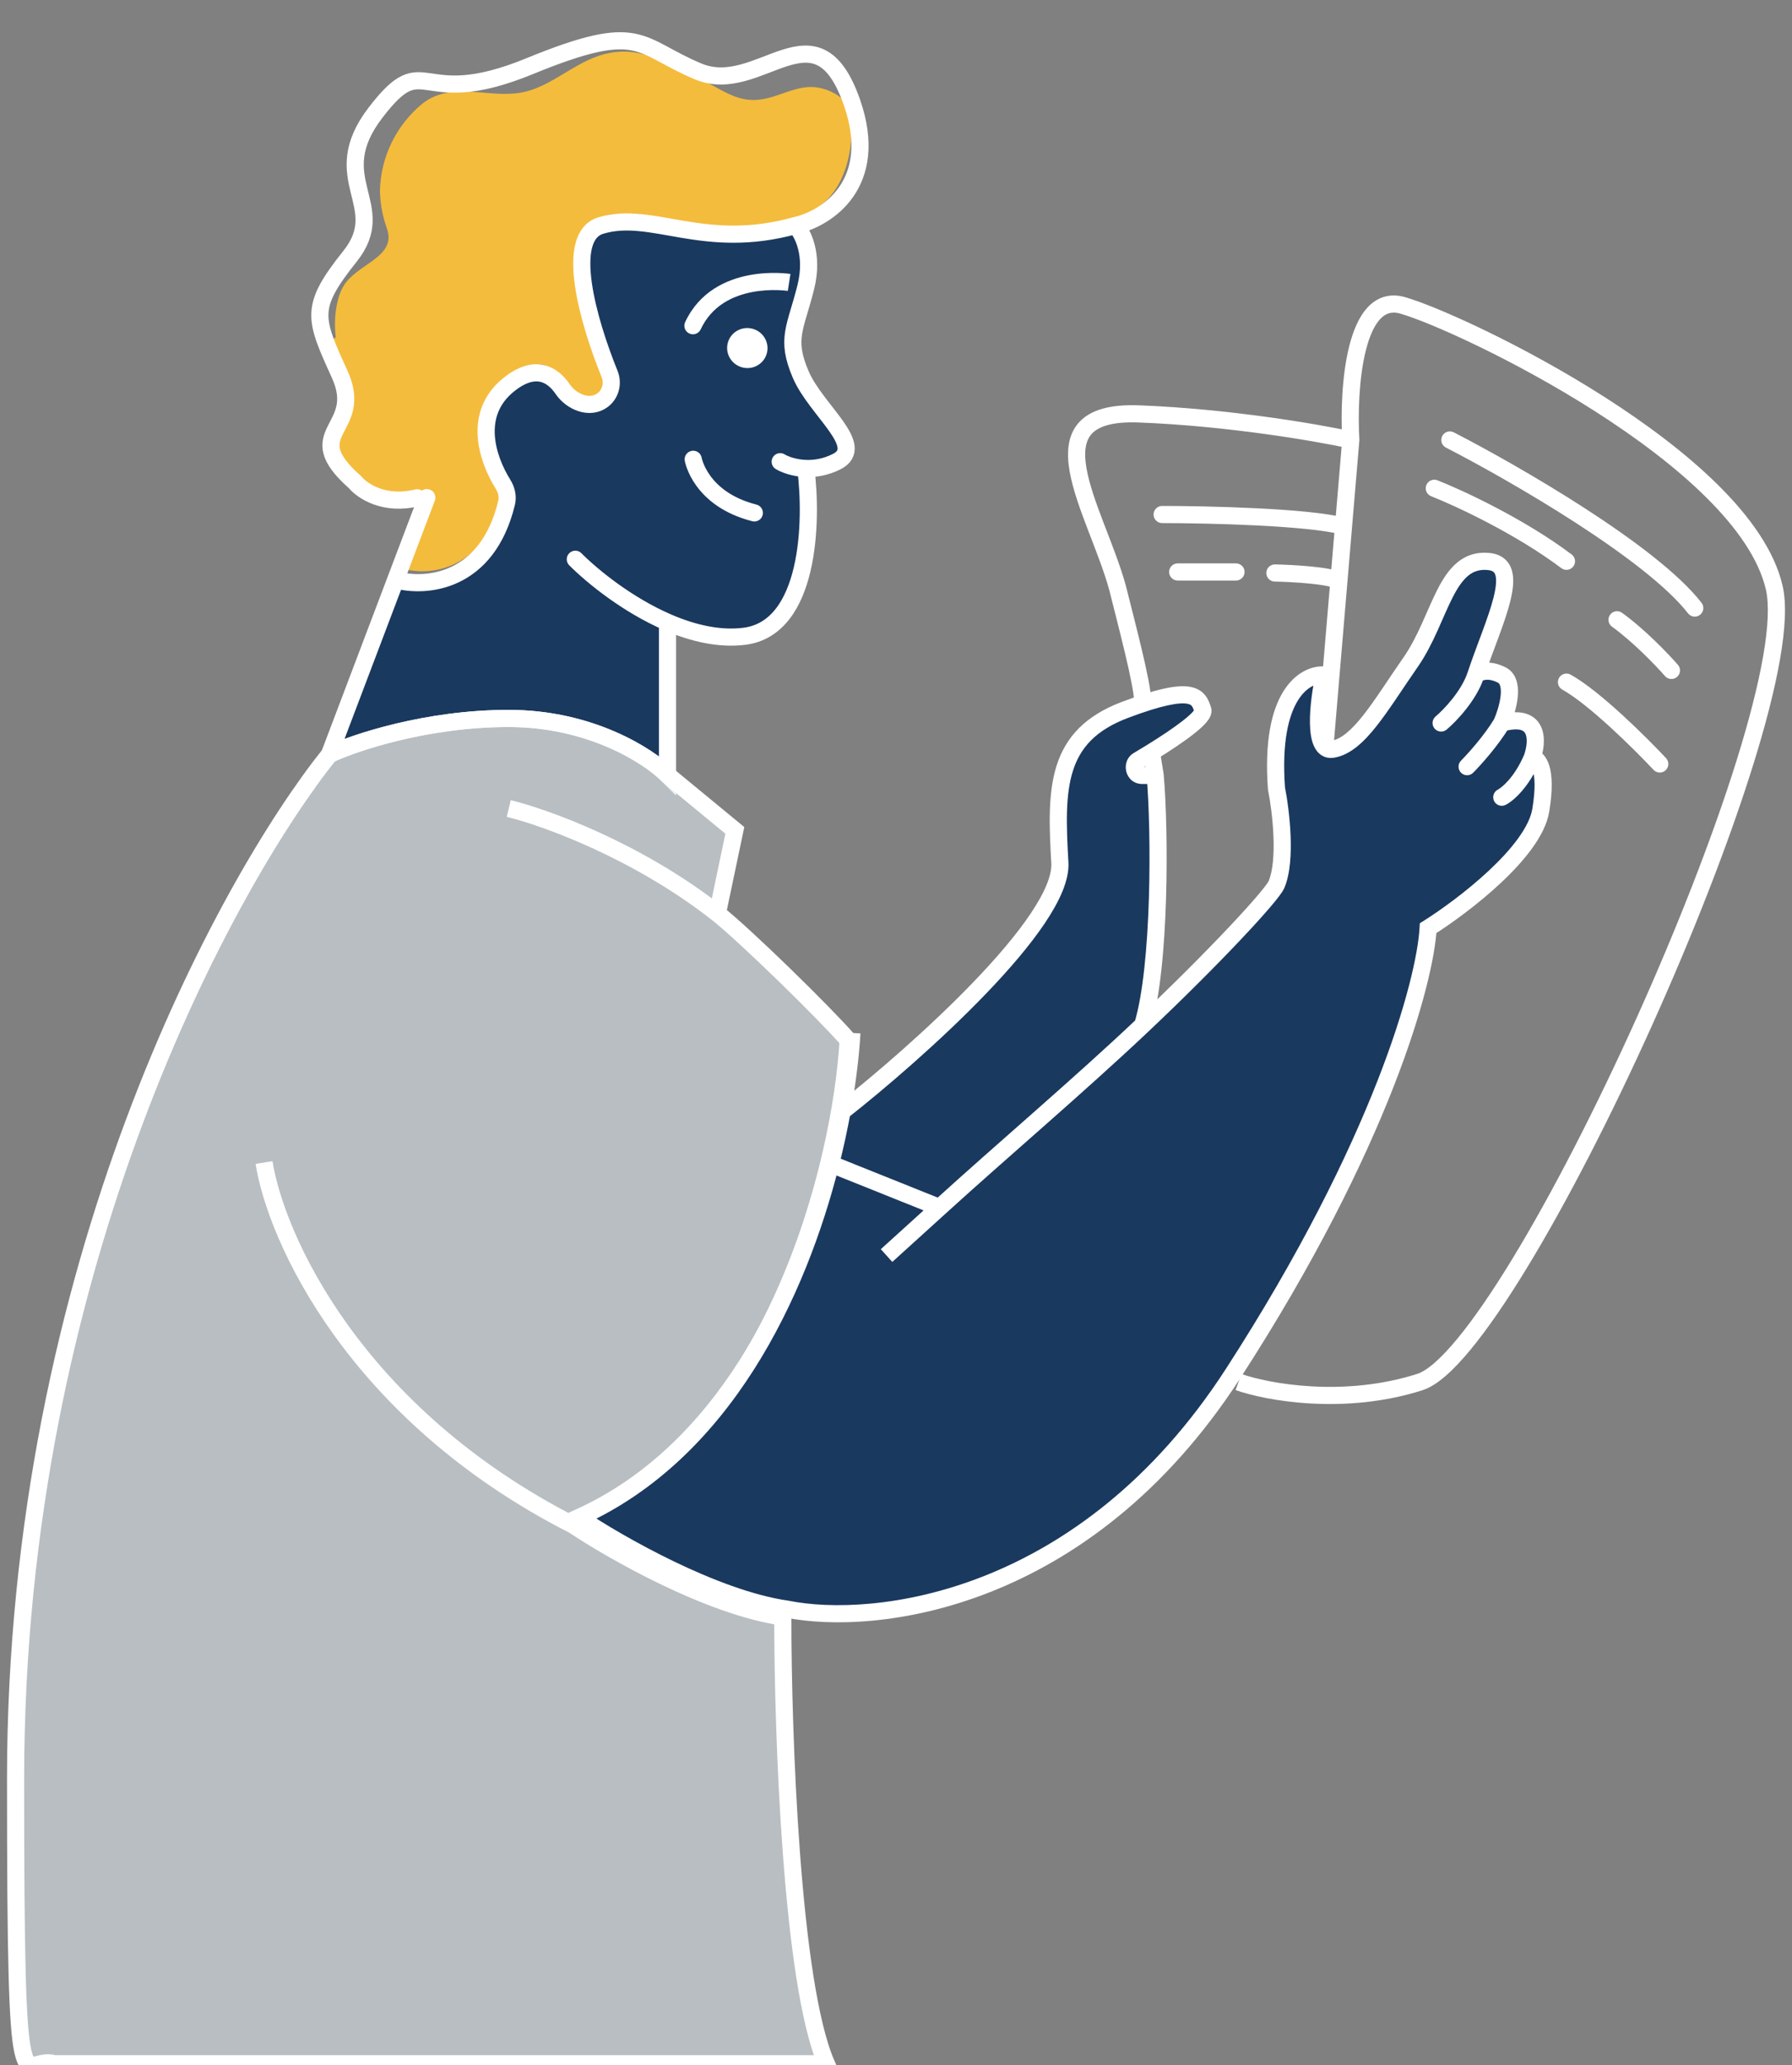
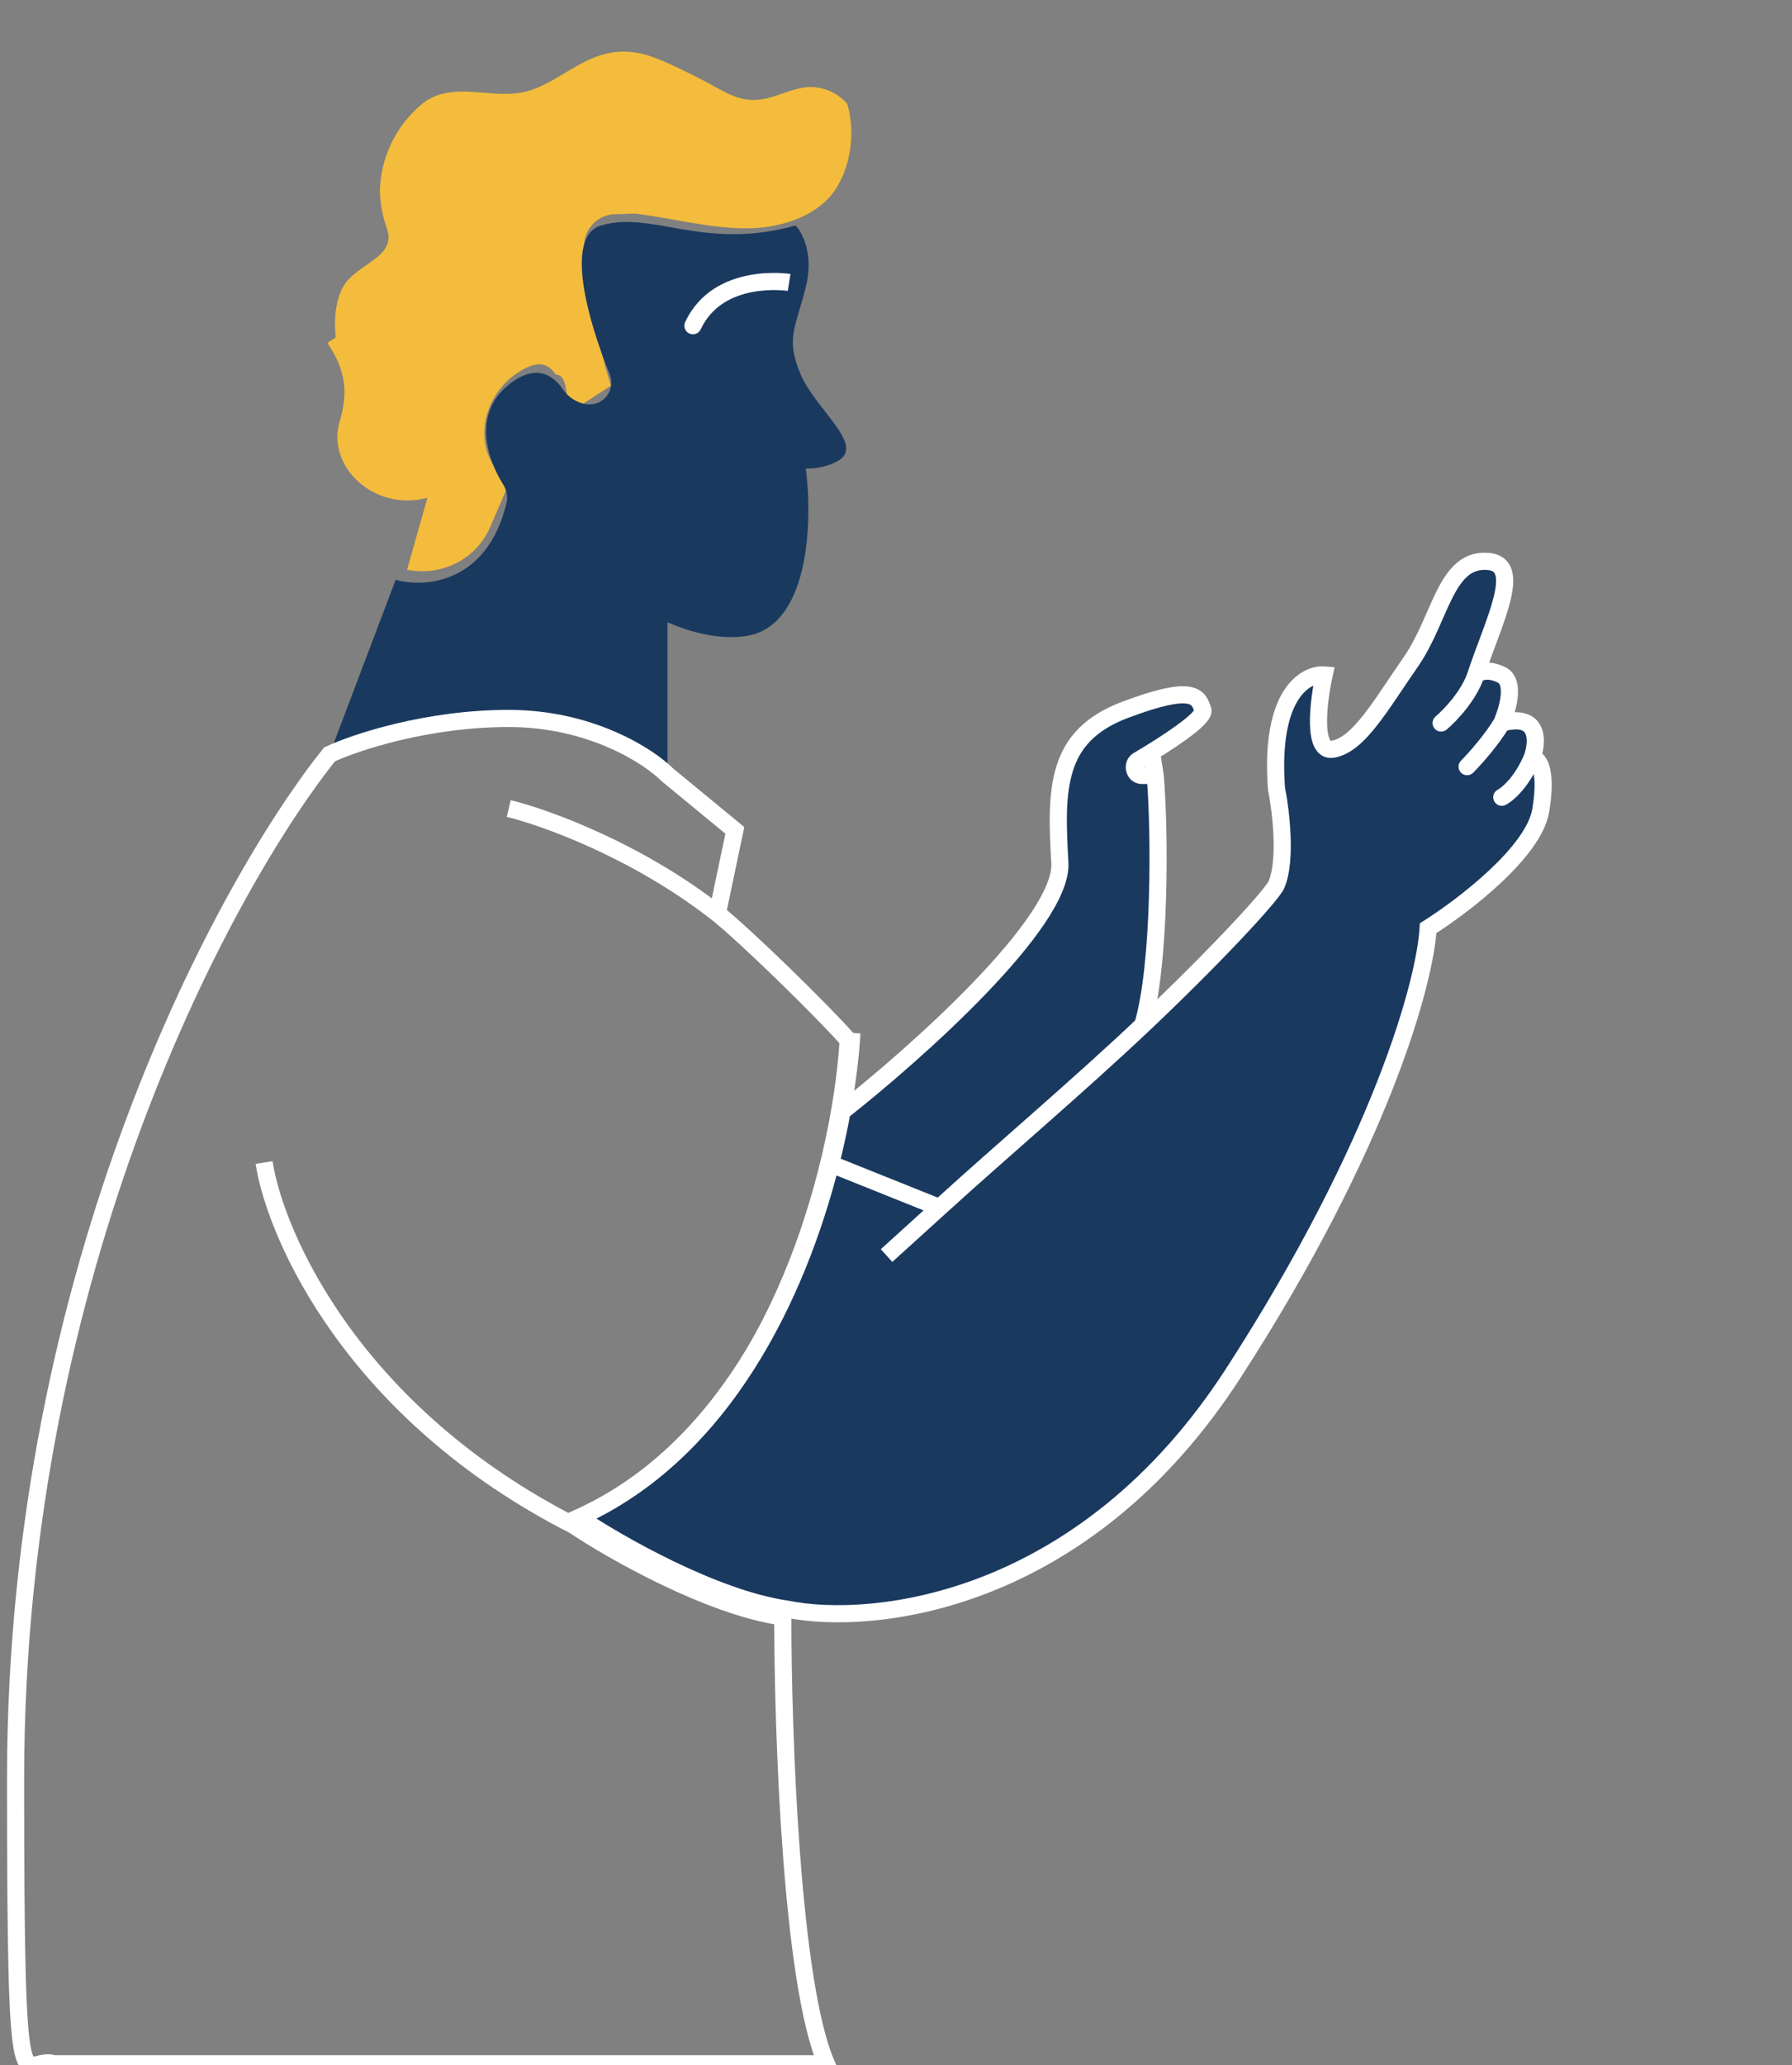
<svg xmlns="http://www.w3.org/2000/svg" width="230" height="265" viewBox="0 0 230 265" fill="none">
  <rect x="0" y="0" width="230" height="265" fill="#808080" stroke="none" />
  <path d="M106.37 25.401C103.722 28.246 99.308 29.334 95.615 29.296C90.892 29.268 86.159 27.961 81.487 27.406L78.685 27.497C78.148 27.545 77.627 27.698 77.151 27.947C76.675 28.196 76.254 28.535 75.912 28.946C75.57 29.357 75.314 29.831 75.158 30.342C75.002 30.852 74.95 31.388 75.004 31.92C75.487 37.88 76.63 43.774 78.414 49.493L73.323 52.787C72.46 50.937 72.987 48.12 71.326 48.056C70.101 46.21 68.425 46.413 66.108 48.056C61.575 51.285 60.445 58.397 65.407 61.83L62.944 67.567C62.088 69.575 60.555 71.223 58.605 72.231C56.655 73.239 54.408 73.544 52.248 73.096L54.86 63.872C47.868 65.716 41.906 59.695 43.579 54.155C44.708 50.353 44.377 47.495 42.068 44.087C41.917 43.859 43.222 43.406 43.086 43.181C42.777 40.568 43.258 37.691 44.403 36.245C46.41 33.658 50.905 32.84 49.652 29.296C49.1 27.75 48.8 26.129 48.763 24.492C48.811 22.342 49.323 20.23 50.266 18.297C51.209 16.365 52.56 14.657 54.228 13.289C57.738 10.536 62.125 12.39 66.108 11.987C70.951 11.546 74.058 7.163 79.131 6.669C81.658 6.42 83.782 7.219 86.043 8.251C87.953 9.129 89.83 10.059 91.673 11.082C93.516 12.107 95.141 12.976 97.188 12.808C99.88 12.645 102.333 10.702 105.117 11.262C106.511 11.52 107.779 12.233 108.72 13.286C110.015 17.369 108.927 22.674 106.37 25.401Z" fill="#F4BC3C" />
  <path d="M103.423 36.842C104.474 32.625 102.984 29.814 102.108 28.936C90.276 32.23 83.703 26.959 77.129 28.936C72.379 30.364 75.495 41.216 78.242 47.996C78.724 49.188 78.372 50.567 77.344 51.339C75.722 52.559 73.366 51.607 72.222 49.931C70.828 47.89 68.573 46.733 65.297 49.359C60.625 53.106 62.526 58.863 64.544 62.103C64.992 62.821 65.221 63.677 65.023 64.5C62.543 74.843 54.591 75.451 50.783 74.395L42.291 96.796C45.577 95.258 54.78 92.184 65.297 92.184C75.815 92.184 83.264 97.015 85.675 99.431V79.843C88.864 81.225 92.284 82.05 95.535 81.642C103.948 80.588 104.299 66.848 103.423 60.11C104.604 60.152 105.968 59.943 107.367 59.242C111.311 57.266 104.737 52.654 102.765 48.042C100.793 43.43 102.108 42.112 103.423 36.842Z" fill="#1A395F" />
-   <path d="M102.108 28.936C102.984 29.814 104.474 32.625 103.423 36.842C102.108 42.112 100.793 43.43 102.765 48.042C104.737 52.654 111.311 57.266 107.367 59.242C105.968 59.943 104.604 60.152 103.423 60.11M102.108 28.936C90.276 32.23 83.703 26.959 77.129 28.936C72.379 30.364 75.495 41.216 78.242 47.996C78.724 49.188 78.372 50.567 77.344 51.339V51.339C75.722 52.559 73.366 51.607 72.222 49.931C70.828 47.89 68.573 46.733 65.297 49.359C60.625 53.106 62.526 58.863 64.544 62.103C64.992 62.821 65.221 63.677 65.023 64.5C62.543 74.843 54.591 75.451 50.783 74.395M102.108 28.936C106.052 28.057 113.02 23.665 109.339 13.123C104.737 -0.053 97.507 12.465 89.619 9.17C81.731 5.876 82.388 2.582 67.927 8.512C53.465 14.441 54.78 5.876 48.207 14.441C41.633 23.006 50.179 26.3 44.92 32.888C39.661 39.477 40.319 40.795 43.605 48.042C46.892 55.289 38.123 55.289 45.577 61.877C46.48 62.981 49.336 64.924 53.543 63.87M100.136 59.242C100.746 59.609 101.94 60.057 103.423 60.11M103.423 60.11C104.299 66.848 103.948 80.588 95.535 81.642C92.284 82.05 88.864 81.225 85.675 79.843M73.843 71.76C76.129 74.051 80.609 77.649 85.675 79.843M85.675 79.843V99.431C83.264 97.015 75.815 92.184 65.297 92.184C54.78 92.184 45.577 95.258 42.291 96.796L50.783 74.395M54.78 63.854L50.783 74.395" stroke="white" stroke-width="2.2" stroke-linecap="round" />
-   <path d="M65.297 92.185C75.814 92.185 83.264 97.016 85.674 99.432L94.315 106.545L92.078 117.2C95.621 120.004 105.729 129.873 108.862 133.462C107.93 149.35 99.575 184.043 73.615 195.707C78.65 199.071 91.07 206.137 100.47 207.483C100.47 222.623 101.589 254.484 106.065 264.802H6.942C2.84 263.494 2 274.077 2 228.231C2 162.279 29.233 113.131 42.291 96.796C45.577 95.259 54.78 92.185 65.297 92.185Z" fill="#DDE7EC" fill-opacity="0.6" />
  <path d="M92.078 117.2L94.315 106.545L85.674 99.432C83.264 97.016 75.814 92.185 65.297 92.185C54.78 92.185 45.577 95.259 42.291 96.796C29.233 113.131 2 162.279 2 228.231C2 274.077 2.84 263.494 6.942 264.802H106.065C101.589 254.484 100.47 222.623 100.47 207.483C91.07 206.137 78.65 199.071 73.615 195.707M92.078 117.2C81.783 109.125 69.934 104.863 65.297 103.742M92.078 117.2C95.621 120.004 105.729 129.873 108.862 133.462C107.93 149.35 99.575 184.043 73.615 195.707M73.615 195.707C45.416 181.351 35.383 158.696 33.891 149.163" stroke="white" stroke-width="2.2" />
  <path d="M87.939 41.328C87.682 41.878 87.92 42.533 88.47 42.791C89.021 43.048 89.675 42.811 89.932 42.261L87.939 41.328ZM101.282 36.239C101.453 35.153 101.452 35.153 101.452 35.153C101.452 35.153 101.451 35.152 101.451 35.152C101.45 35.152 101.449 35.152 101.448 35.152C101.445 35.151 101.443 35.151 101.439 35.151C101.432 35.15 101.424 35.148 101.413 35.147C101.39 35.143 101.36 35.139 101.321 35.134C101.243 35.124 101.133 35.111 100.995 35.096C100.717 35.069 100.323 35.038 99.842 35.024C98.884 34.997 97.564 35.037 96.126 35.314C93.255 35.865 89.778 37.393 87.939 41.328L89.932 42.261C91.362 39.202 94.058 37.952 96.543 37.475C97.782 37.236 98.936 37.2 99.782 37.224C100.203 37.236 100.544 37.262 100.776 37.286C100.891 37.297 100.98 37.308 101.037 37.316C101.065 37.319 101.086 37.322 101.098 37.324C101.105 37.325 101.109 37.326 101.111 37.326C101.112 37.326 101.112 37.326 101.112 37.326C101.112 37.326 101.112 37.326 101.112 37.326C101.111 37.326 101.111 37.326 101.111 37.326C101.111 37.326 101.11 37.326 101.282 36.239Z" fill="white" />
-   <path d="M98.457 45.19C98.746 43.803 97.843 42.441 96.441 42.148C95.038 41.855 93.668 42.742 93.379 44.129C93.091 45.516 93.994 46.878 95.396 47.171C96.799 47.464 98.169 46.577 98.457 45.19Z" fill="white" />
-   <path d="M88.974 58.932C88.974 58.932 89.839 64.022 96.817 65.811" stroke="white" stroke-width="2.2" stroke-miterlimit="10" stroke-linecap="round" />
  <path d="M100.999 206.467C91.657 205.123 79.313 198.066 74.308 194.705C92.895 186.313 102.402 165.984 106.611 149.339C107.2 147.013 107.685 144.758 108.076 142.618C117.58 135.151 136.476 118.311 136.031 110.694C135.475 101.173 135.475 94.452 144.372 91.091C153.269 87.731 153.825 89.411 154.381 91.091C154.674 91.975 151.296 94.361 147.789 96.527L148.264 99.493C148.882 106.587 148.961 123.92 146.663 131.537C155.645 123.056 163.23 114.914 163.834 113.494C165.169 110.358 164.39 103.973 163.834 101.173C162.944 89.075 167.541 86.424 169.951 86.611C169.209 89.971 168.394 96.58 171.063 96.132C174.399 95.572 177.18 90.531 181.072 84.931C184.965 79.33 185.521 71.489 191.081 72.049C195.53 72.497 191.637 79.89 189.413 86.611C189.784 86.237 190.97 85.715 192.749 86.611C194.529 87.507 193.491 91.091 192.749 92.772C197.643 91.427 197.383 95.199 196.642 97.252C197.383 97.252 198.644 98.596 197.754 103.973C196.864 109.35 187.745 116.295 183.296 119.095C182.926 125.816 177.402 146.651 158.274 176.223C139.145 205.795 112.12 208.707 100.999 206.467Z" fill="#1A395F" />
  <path d="M74.308 194.705L73.855 193.703L72.053 194.516L73.695 195.618L74.308 194.705ZM100.999 206.467L101.216 205.388L101.186 205.382L101.156 205.378L100.999 206.467ZM158.274 176.223L157.35 175.625V175.625L158.274 176.223ZM183.296 119.095L182.71 118.164L182.229 118.467L182.198 119.035L183.296 119.095ZM197.754 103.973L198.839 104.153L197.754 103.973ZM192.255 101.31C191.712 101.584 191.494 102.245 191.767 102.788C192.04 103.33 192.702 103.549 193.244 103.275L192.255 101.31ZM187.52 97.597C187.092 98.028 187.095 98.725 187.526 99.153C187.957 99.581 188.653 99.578 189.081 99.147L187.52 97.597ZM192.749 86.611L193.244 85.628V85.628L192.749 86.611ZM184.257 91.929C183.792 92.32 183.731 93.014 184.122 93.479C184.513 93.944 185.206 94.005 185.672 93.614L184.257 91.929ZM191.081 72.049L190.971 73.143V73.143L191.081 72.049ZM181.072 84.931L180.169 84.303L180.169 84.303L181.072 84.931ZM171.063 96.132L171.245 97.217L171.063 96.132ZM169.951 86.611L171.025 86.848L171.298 85.612L170.036 85.514L169.951 86.611ZM163.834 101.173L162.737 101.254L162.742 101.321L162.755 101.387L163.834 101.173ZM163.834 113.494L164.846 113.925L164.846 113.925L163.834 113.494ZM120.583 154.94L121.324 155.754L120.583 154.94ZM106.611 149.339L105.545 149.07L106.611 149.339ZM136.031 110.694L137.129 110.63L136.031 110.694ZM144.372 91.091L143.983 90.062L144.372 91.091ZM154.381 91.091L155.425 90.746L154.381 91.091ZM148.264 99.493L149.36 99.397L149.357 99.358L149.351 99.318L148.264 99.493ZM147.789 96.527L147.21 95.592L147.789 96.527ZM146.086 97.558L146.648 98.504V98.504L146.086 97.558ZM73.695 195.618C76.238 197.326 80.62 199.957 85.549 202.333C90.462 204.701 96.004 206.859 100.842 207.556L101.156 205.378C96.652 204.73 91.351 202.687 86.505 200.351C81.675 198.023 77.383 195.445 74.921 193.792L73.695 195.618ZM100.782 207.545C112.303 209.866 139.8 206.807 159.197 176.82L157.35 175.625C138.49 204.783 111.937 207.548 101.216 205.388L100.782 207.545ZM159.197 176.82C178.376 147.171 184.009 126.147 184.395 119.156L182.198 119.035C181.842 125.485 176.428 146.131 157.35 175.625L159.197 176.82ZM183.882 120.026C186.152 118.597 189.603 116.119 192.611 113.303C194.116 111.895 195.532 110.382 196.636 108.855C197.731 107.341 198.577 105.737 198.839 104.153L196.669 103.794C196.486 104.897 195.858 106.178 194.854 107.566C193.859 108.941 192.551 110.347 191.108 111.697C188.222 114.398 184.889 116.793 182.71 118.164L183.882 120.026ZM198.839 104.153C199.296 101.394 199.229 99.524 198.865 98.286C198.514 97.092 197.742 96.152 196.642 96.152V98.352C196.283 98.352 196.512 98.085 196.754 98.907C196.983 99.685 197.102 101.176 196.669 103.794L198.839 104.153ZM193.244 103.275C194.268 102.76 196.242 101.001 197.654 97.683L195.63 96.822C194.372 99.776 192.714 101.079 192.255 101.31L193.244 103.275ZM197.676 97.626C197.889 97.038 198.069 96.323 198.131 95.589C198.191 94.867 198.144 94.04 197.815 93.294C197.467 92.504 196.824 91.858 195.844 91.563C194.916 91.283 193.785 91.346 192.458 91.711L193.041 93.832C194.16 93.525 194.832 93.555 195.209 93.669C195.533 93.767 195.696 93.94 195.802 94.181C195.928 94.466 195.982 94.884 195.938 95.405C195.896 95.914 195.766 96.439 195.607 96.879L197.676 97.626ZM189.081 99.147C190.035 98.187 192.293 95.687 193.694 93.335L191.804 92.209C190.536 94.337 188.42 96.691 187.52 97.597L189.081 99.147ZM193.756 93.216C194.155 92.312 194.643 90.882 194.789 89.514C194.861 88.831 194.858 88.088 194.661 87.409C194.458 86.707 194.028 86.023 193.244 85.628L192.255 87.593C192.36 87.646 192.468 87.747 192.548 88.021C192.634 88.319 192.658 88.745 192.601 89.281C192.487 90.349 192.086 91.551 191.743 92.328L193.756 93.216ZM193.244 85.628C191.117 84.557 189.396 85.067 188.632 85.836L190.194 87.386C190.172 87.408 190.823 86.872 192.255 87.593L193.244 85.628ZM185.672 93.614C186.285 93.099 187.227 92.178 188.134 91.032C189.037 89.893 189.956 88.471 190.457 86.956L188.369 86.265C187.98 87.439 187.231 88.63 186.41 89.666C185.594 90.696 184.756 91.51 184.257 91.929L185.672 93.614ZM190.457 86.956C191.006 85.3 191.655 83.607 192.269 81.945C192.877 80.302 193.452 78.683 193.816 77.248C194.169 75.853 194.376 74.44 194.074 73.289C193.914 72.68 193.603 72.11 193.075 71.677C192.553 71.249 191.905 71.026 191.191 70.954L190.971 73.143C191.37 73.184 191.573 73.29 191.681 73.378C191.783 73.462 191.88 73.595 191.946 73.847C192.096 74.419 192.025 75.358 191.683 76.707C191.352 78.016 190.815 79.534 190.206 81.182C189.604 82.809 188.933 84.561 188.369 86.265L190.457 86.956ZM191.191 70.954C189.502 70.784 188.133 71.263 187.016 72.192C185.945 73.082 185.151 74.347 184.471 75.68C183.797 77.003 183.156 78.564 182.494 80.022C181.816 81.518 181.084 82.986 180.169 84.303L181.975 85.558C183.006 84.075 183.803 82.463 184.498 80.93C185.21 79.361 185.785 77.946 186.431 76.679C187.072 75.421 187.703 74.482 188.422 73.884C189.094 73.325 189.88 73.034 190.971 73.143L191.191 70.954ZM180.169 84.303C178.176 87.17 176.568 89.743 174.995 91.741C173.399 93.768 172.098 94.843 170.881 95.047L171.245 97.217C173.365 96.861 175.122 95.136 176.723 93.102C178.347 91.04 180.076 88.292 181.975 85.558L180.169 84.303ZM170.881 95.047C170.821 95.057 170.795 95.053 170.792 95.052C170.791 95.052 170.792 95.052 170.795 95.053C170.796 95.054 170.798 95.055 170.799 95.055C170.799 95.055 170.8 95.055 170.8 95.056C170.8 95.056 170.8 95.056 170.8 95.056C170.8 95.056 170.8 95.056 170.8 95.056C170.8 95.056 170.8 95.056 170.8 95.056C170.8 95.056 170.8 95.056 170.8 95.056C170.799 95.055 170.799 95.055 170.798 95.054C170.797 95.053 170.794 95.051 170.791 95.048C170.784 95.042 170.774 95.032 170.76 95.015C170.733 94.981 170.695 94.925 170.654 94.837C170.469 94.445 170.346 93.749 170.328 92.779C170.293 90.886 170.663 88.489 171.025 86.848L168.877 86.374C168.497 88.093 168.089 90.681 168.128 92.82C168.147 93.867 168.274 94.949 168.664 95.775C168.865 96.202 169.17 96.632 169.637 96.923C170.124 97.227 170.682 97.311 171.245 97.217L170.881 95.047ZM170.036 85.514C168.372 85.385 166.25 86.249 164.721 88.704C163.21 91.132 162.284 95.086 162.737 101.254L164.931 101.092C164.495 95.162 165.422 91.742 166.589 89.866C167.739 88.019 169.12 87.65 169.866 87.707L170.036 85.514ZM162.755 101.387C163.024 102.74 163.349 104.98 163.444 107.253C163.541 109.576 163.386 111.739 162.822 113.064L164.846 113.925C165.617 112.113 165.74 109.516 165.642 107.162C165.542 104.759 165.2 102.406 164.913 100.959L162.755 101.387ZM119.843 154.126C117.381 156.367 115.085 158.448 113.051 160.284L114.526 161.917C116.562 160.079 118.86 157.996 121.324 155.754L119.843 154.126ZM105.545 149.07C101.359 165.622 91.97 185.524 73.855 193.703L74.761 195.708C93.82 187.102 103.445 166.346 107.678 149.609L105.545 149.07ZM120.993 153.919L107.021 148.318L106.202 150.36L120.174 155.961L120.993 153.919ZM108.242 132.473C108.079 135.263 107.683 138.658 106.994 142.42L109.158 142.816C109.862 138.974 110.269 135.489 110.438 132.601L108.242 132.473ZM106.994 142.42C106.607 144.537 106.127 146.767 105.545 149.07L107.678 149.609C108.272 147.258 108.762 144.98 109.158 142.816L106.994 142.42ZM108.756 143.483C113.535 139.728 120.676 133.617 126.578 127.474C129.526 124.405 132.192 121.301 134.1 118.459C135.055 117.037 135.835 115.658 136.365 114.363C136.892 113.077 137.198 111.808 137.129 110.63L134.933 110.758C134.975 111.484 134.788 112.408 134.329 113.53C133.874 114.643 133.177 115.887 132.274 117.232C130.467 119.924 127.899 122.924 124.991 125.95C119.18 131.998 112.121 138.041 107.397 141.753L108.756 143.483ZM137.129 110.63C136.849 105.828 136.735 101.978 137.705 98.915C138.635 95.981 140.59 93.696 144.761 92.121L143.983 90.062C139.257 91.848 136.764 94.603 135.608 98.25C134.493 101.768 134.657 106.039 134.933 110.758L137.129 110.63ZM144.761 92.121C146.958 91.29 148.607 90.785 149.848 90.512C151.1 90.236 151.867 90.214 152.332 90.288C152.748 90.354 152.89 90.489 152.97 90.592C153.099 90.755 153.186 90.981 153.337 91.437L155.425 90.746C155.298 90.362 155.107 89.748 154.697 89.229C154.239 88.648 153.581 88.259 152.677 88.115C151.821 87.979 150.746 88.061 149.375 88.363C147.991 88.668 146.234 89.212 143.983 90.062L144.761 92.121ZM146.601 100.593H148.264V98.393H146.601V100.593ZM162.822 113.064C162.824 113.059 162.818 113.072 162.799 113.106C162.781 113.139 162.755 113.182 162.719 113.238C162.646 113.349 162.545 113.492 162.413 113.667C162.149 114.017 161.784 114.466 161.323 115.005C160.403 116.081 159.131 117.483 157.591 119.112C154.512 122.369 150.385 126.51 145.908 130.737L147.418 132.337C151.923 128.083 156.08 123.913 159.19 120.623C160.744 118.98 162.043 117.549 162.996 116.435C163.471 115.878 163.868 115.392 164.17 114.992C164.449 114.621 164.712 114.241 164.846 113.925L162.822 113.064ZM145.908 130.737C137.543 138.636 128.121 146.593 119.843 154.126L121.324 155.754C129.492 148.32 139.059 140.23 147.418 132.337L145.908 130.737ZM147.169 99.588C147.473 103.083 147.647 109.145 147.458 115.285C147.267 121.456 146.713 127.563 145.61 131.22L147.716 131.855C148.911 127.894 149.466 121.527 149.657 115.353C149.848 109.148 149.674 102.997 149.36 99.397L147.169 99.588ZM153.337 91.437C153.248 91.168 153.344 90.992 153.327 91.028C153.317 91.051 153.268 91.136 153.136 91.289C152.875 91.591 152.436 91.988 151.831 92.463C150.633 93.402 148.953 94.515 147.21 95.592L148.367 97.463C150.131 96.373 151.894 95.21 153.189 94.194C153.83 93.691 154.4 93.191 154.799 92.729C154.997 92.5 155.192 92.237 155.324 91.952C155.45 91.68 155.587 91.236 155.425 90.746L153.337 91.437ZM147.21 95.592C146.647 95.939 146.081 96.282 145.525 96.612L146.648 98.504C147.213 98.168 147.792 97.819 148.367 97.463L147.21 95.592ZM149.351 99.318L148.875 96.353L146.702 96.702L147.178 99.667L149.351 99.318ZM146.601 98.393C146.598 98.393 146.608 98.392 146.625 98.399C146.642 98.405 146.657 98.414 146.668 98.424C146.689 98.441 146.688 98.451 146.685 98.442C146.683 98.433 146.688 98.437 146.681 98.456C146.677 98.466 146.67 98.479 146.661 98.49C146.651 98.502 146.644 98.505 146.648 98.504L145.525 96.612C143.717 97.684 144.397 100.593 146.601 100.593V98.393Z" fill="white" />
-   <path d="M143.426 75.39L144.494 75.124L144.49 75.11L144.487 75.097L143.426 75.39ZM146.199 53.108L146.242 52.009L146.199 53.108ZM173.372 56.45L174.468 56.543L174.475 56.465L174.47 56.388L173.372 56.45ZM180.027 39.182L179.723 40.24L180.027 39.182ZM182.245 177.328L182.58 178.376L182.245 177.328ZM186.587 55.472C186.047 55.194 185.384 55.407 185.106 55.947C184.828 56.488 185.041 57.151 185.581 57.429L186.587 55.472ZM216.652 78.696C217.025 79.176 217.716 79.263 218.195 78.891C218.675 78.518 218.763 77.827 218.39 77.347L216.652 78.696ZM184.492 61.625C183.926 61.402 183.288 61.68 183.065 62.245C182.842 62.81 183.119 63.449 183.685 63.672L184.492 61.625ZM200.393 72.899C200.878 73.264 201.568 73.167 201.933 72.681C202.298 72.196 202.201 71.506 201.716 71.141L200.393 72.899ZM213.698 86.747C214.098 87.205 214.793 87.252 215.251 86.853C215.708 86.453 215.755 85.758 215.356 85.301L213.698 86.747ZM208.181 78.628C207.687 78.274 207 78.388 206.647 78.882C206.293 79.376 206.407 80.063 206.901 80.417L208.181 78.628ZM212.227 98.779C212.642 99.222 213.338 99.246 213.782 98.831C214.225 98.416 214.248 97.72 213.833 97.276L212.227 98.779ZM201.589 86.563C201.058 86.268 200.389 86.459 200.093 86.989C199.798 87.52 199.988 88.19 200.519 88.485L201.589 86.563ZM149.158 64.918C148.551 64.918 148.058 65.411 148.058 66.018C148.058 66.626 148.551 67.118 149.158 67.118V64.918ZM151.154 72.289C150.547 72.289 150.054 72.782 150.054 73.389C150.054 73.997 150.547 74.489 151.154 74.489V72.289ZM158.639 74.489C159.247 74.489 159.739 73.997 159.739 73.389C159.739 72.782 159.247 72.289 158.639 72.289V74.489ZM163.651 72.421C163.043 72.409 162.541 72.891 162.529 73.499C162.517 74.106 163 74.608 163.608 74.62L163.651 72.421ZM171.847 74.521L172.943 74.613L171.847 74.521ZM171.114 83.209L170.017 83.117V83.117L171.114 83.209ZM144.487 75.097C143.776 72.525 142.675 69.78 141.69 67.207C140.688 64.591 139.81 62.164 139.45 60.092C139.085 57.993 139.308 56.572 140.111 55.681C140.926 54.776 142.646 54.072 146.157 54.208L146.242 52.009C142.543 51.866 139.965 52.555 138.476 54.209C136.974 55.876 136.885 58.181 137.282 60.468C137.685 62.783 138.644 65.404 139.635 67.993C140.643 70.625 141.691 73.241 142.366 75.683L144.487 75.097ZM146.157 54.208C157.613 54.65 168.934 56.607 173.137 57.525L173.607 55.376C169.307 54.437 157.855 52.458 146.242 52.009L146.157 54.208ZM174.47 56.388C174.288 53.191 174.403 48.553 175.299 44.978C175.75 43.175 176.367 41.784 177.125 40.959C177.491 40.56 177.868 40.317 178.259 40.199C178.646 40.083 179.121 40.067 179.723 40.24L180.33 38.125C179.38 37.852 178.47 37.838 177.625 38.093C176.784 38.346 176.082 38.841 175.504 39.47C174.375 40.7 173.647 42.519 173.165 44.444C172.193 48.324 172.086 53.211 172.274 56.513L174.47 56.388ZM179.723 40.24C183.468 41.314 194.321 46.131 204.736 52.782C209.932 56.1 214.974 59.848 218.946 63.778C222.936 67.726 225.745 71.76 226.646 75.639L228.789 75.141C227.749 70.664 224.596 66.273 220.493 62.214C216.372 58.136 211.19 54.294 205.92 50.928C195.4 44.21 184.348 39.278 180.33 38.125L179.723 40.24ZM226.646 75.639C227.078 77.501 226.958 80.415 226.295 84.219C225.637 87.986 224.471 92.5 222.915 97.492C219.804 107.473 215.16 119.285 210.009 130.711C204.857 142.138 199.211 153.149 194.103 161.533C191.548 165.727 189.142 169.24 187.013 171.812C185.949 173.099 184.969 174.131 184.089 174.892C183.197 175.663 182.469 176.101 181.91 176.28L182.58 178.376C183.546 178.067 184.537 177.413 185.528 176.556C186.531 175.689 187.597 174.558 188.708 173.215C190.931 170.528 193.399 166.917 195.982 162.677C201.151 154.194 206.838 143.097 212.014 131.615C217.191 120.133 221.871 108.236 225.016 98.147C226.588 93.103 227.783 88.491 228.462 84.597C229.135 80.739 229.327 77.457 228.789 75.141L226.646 75.639ZM181.91 176.28C172.434 179.309 162.852 177.532 159.319 176.29L158.589 178.365C162.449 179.723 172.535 181.586 182.58 178.376L181.91 176.28ZM142.359 75.656C142.918 77.903 143.721 80.98 144.39 83.797C144.724 85.203 145.021 86.527 145.233 87.633C145.451 88.766 145.563 89.586 145.563 90.025H147.763C147.763 89.35 147.609 88.341 147.394 87.218C147.172 86.066 146.868 84.707 146.531 83.289C145.859 80.46 145.044 77.333 144.494 75.124L142.359 75.656ZM185.581 57.429C189.63 59.51 196.06 63.084 202.166 67.03C208.316 71.004 213.986 75.261 216.652 78.696L218.39 77.347C215.467 73.581 209.494 69.146 203.36 65.183C197.183 61.191 190.689 57.58 186.587 55.472L185.581 57.429ZM183.685 63.672C186.795 64.898 194.513 68.474 200.393 72.899L201.716 71.141C195.619 66.553 187.702 62.891 184.492 61.625L183.685 63.672ZM215.356 85.301C214.169 83.941 211.077 80.701 208.181 78.628L206.901 80.417C209.594 82.345 212.556 85.439 213.698 86.747L215.356 85.301ZM213.833 97.276C212.569 95.924 210.453 93.778 208.196 91.714C205.961 89.67 203.508 87.632 201.589 86.563L200.519 88.485C202.193 89.417 204.481 91.297 206.711 93.338C208.921 95.358 210.996 97.463 212.227 98.779L213.833 97.276ZM172.276 56.358L171.342 67.426L173.534 67.611L174.468 56.543L172.276 56.358ZM149.158 67.118C152.08 67.118 156.749 67.193 161.247 67.417C165.787 67.643 170.022 68.016 172.156 68.582L172.72 66.456C170.324 65.821 165.855 65.444 161.356 65.22C156.815 64.994 152.109 64.918 149.158 64.918V67.118ZM151.154 74.489C151.158 74.489 151.162 74.489 151.166 74.489C151.17 74.489 151.174 74.489 151.178 74.489C151.182 74.489 151.186 74.489 151.189 74.489C151.193 74.489 151.197 74.489 151.201 74.489C151.205 74.489 151.209 74.489 151.213 74.489C151.217 74.489 151.221 74.489 151.225 74.489C151.229 74.489 151.233 74.489 151.237 74.489C151.241 74.489 151.245 74.489 151.249 74.489C151.253 74.489 151.257 74.489 151.262 74.489C151.266 74.489 151.27 74.489 151.274 74.489C151.278 74.489 151.282 74.489 151.286 74.489C151.29 74.489 151.294 74.489 151.298 74.489C151.302 74.489 151.306 74.489 151.311 74.489C151.315 74.489 151.319 74.489 151.323 74.489C151.327 74.489 151.331 74.489 151.335 74.489C151.34 74.489 151.344 74.489 151.348 74.489C151.352 74.489 151.356 74.489 151.36 74.489C151.365 74.489 151.369 74.489 151.373 74.489C151.377 74.489 151.381 74.489 151.386 74.489C151.39 74.489 151.394 74.489 151.398 74.489C151.402 74.489 151.407 74.489 151.411 74.489C151.415 74.489 151.419 74.489 151.424 74.489C151.428 74.489 151.432 74.489 151.437 74.489C151.441 74.489 151.445 74.489 151.449 74.489C151.454 74.489 151.458 74.489 151.462 74.489C151.467 74.489 151.471 74.489 151.475 74.489C151.48 74.489 151.484 74.489 151.488 74.489C151.493 74.489 151.497 74.489 151.501 74.489C151.506 74.489 151.51 74.489 151.514 74.489C151.519 74.489 151.523 74.489 151.528 74.489C151.532 74.489 151.536 74.489 151.541 74.489C151.545 74.489 151.55 74.489 151.554 74.489C151.558 74.489 151.563 74.489 151.567 74.489C151.572 74.489 151.576 74.489 151.581 74.489C151.585 74.489 151.589 74.489 151.594 74.489C151.598 74.489 151.603 74.489 151.607 74.489C151.612 74.489 151.616 74.489 151.621 74.489C151.625 74.489 151.63 74.489 151.634 74.489C151.639 74.489 151.643 74.489 151.648 74.489C151.652 74.489 151.657 74.489 151.661 74.489C151.666 74.489 151.671 74.489 151.675 74.489C151.68 74.489 151.684 74.489 151.689 74.489C151.693 74.489 151.698 74.489 151.702 74.489C151.707 74.489 151.712 74.489 151.716 74.489C151.721 74.489 151.725 74.489 151.73 74.489C151.735 74.489 151.739 74.489 151.744 74.489C151.748 74.489 151.753 74.489 151.758 74.489C151.762 74.489 151.767 74.489 151.772 74.489C151.776 74.489 151.781 74.489 151.786 74.489C151.79 74.489 151.795 74.489 151.8 74.489C151.804 74.489 151.809 74.489 151.814 74.489C151.818 74.489 151.823 74.489 151.828 74.489C151.832 74.489 151.837 74.489 151.842 74.489C151.847 74.489 151.851 74.489 151.856 74.489C151.861 74.489 151.865 74.489 151.87 74.489C151.875 74.489 151.88 74.489 151.884 74.489C151.889 74.489 151.894 74.489 151.899 74.489C151.903 74.489 151.908 74.489 151.913 74.489C151.918 74.489 151.923 74.489 151.927 74.489C151.932 74.489 151.937 74.489 151.942 74.489C151.947 74.489 151.951 74.489 151.956 74.489C151.961 74.489 151.966 74.489 151.971 74.489C151.976 74.489 151.98 74.489 151.985 74.489C151.99 74.489 151.995 74.489 152 74.489C152.005 74.489 152.009 74.489 152.014 74.489C152.019 74.489 152.024 74.489 152.029 74.489C152.034 74.489 152.039 74.489 152.044 74.489C152.048 74.489 152.053 74.489 152.058 74.489C152.063 74.489 152.068 74.489 152.073 74.489C152.078 74.489 152.083 74.489 152.088 74.489C152.093 74.489 152.098 74.489 152.103 74.489C152.108 74.489 152.112 74.489 152.117 74.489C152.122 74.489 152.127 74.489 152.132 74.489C152.137 74.489 152.142 74.489 152.147 74.489C152.152 74.489 152.157 74.489 152.162 74.489C152.167 74.489 152.172 74.489 152.177 74.489C152.182 74.489 152.187 74.489 152.192 74.489C152.197 74.489 152.202 74.489 152.207 74.489C152.212 74.489 152.217 74.489 152.222 74.489C152.227 74.489 152.232 74.489 152.237 74.489C152.242 74.489 152.247 74.489 152.252 74.489C152.258 74.489 152.263 74.489 152.268 74.489C152.273 74.489 152.278 74.489 152.283 74.489C152.288 74.489 152.293 74.489 152.298 74.489C152.303 74.489 152.308 74.489 152.313 74.489C152.318 74.489 152.324 74.489 152.329 74.489C152.334 74.489 152.339 74.489 152.344 74.489C152.349 74.489 152.354 74.489 152.359 74.489C152.365 74.489 152.37 74.489 152.375 74.489C152.38 74.489 152.385 74.489 152.39 74.489C152.395 74.489 152.401 74.489 152.406 74.489C152.411 74.489 152.416 74.489 152.421 74.489C152.426 74.489 152.432 74.489 152.437 74.489C152.442 74.489 152.447 74.489 152.452 74.489C152.457 74.489 152.463 74.489 152.468 74.489C152.473 74.489 152.478 74.489 152.483 74.489C152.489 74.489 152.494 74.489 152.499 74.489C152.504 74.489 152.51 74.489 152.515 74.489C152.52 74.489 152.525 74.489 152.53 74.489C152.536 74.489 152.541 74.489 152.546 74.489C152.551 74.489 152.557 74.489 152.562 74.489C152.567 74.489 152.573 74.489 152.578 74.489C152.583 74.489 152.588 74.489 152.594 74.489C152.599 74.489 152.604 74.489 152.609 74.489C152.615 74.489 152.62 74.489 152.625 74.489C152.631 74.489 152.636 74.489 152.641 74.489C152.647 74.489 152.652 74.489 152.657 74.489C152.662 74.489 152.668 74.489 152.673 74.489C152.678 74.489 152.684 74.489 152.689 74.489C152.694 74.489 152.7 74.489 152.705 74.489C152.71 74.489 152.716 74.489 152.721 74.489C152.726 74.489 152.732 74.489 152.737 74.489C152.742 74.489 152.748 74.489 152.753 74.489C152.759 74.489 152.764 74.489 152.769 74.489C152.775 74.489 152.78 74.489 152.785 74.489C152.791 74.489 152.796 74.489 152.802 74.489C152.807 74.489 152.812 74.489 152.818 74.489C152.823 74.489 152.829 74.489 152.834 74.489C152.839 74.489 152.845 74.489 152.85 74.489C152.856 74.489 152.861 74.489 152.866 74.489C152.872 74.489 152.877 74.489 152.883 74.489C152.888 74.489 152.894 74.489 152.899 74.489C152.905 74.489 152.91 74.489 152.915 74.489C152.921 74.489 152.926 74.489 152.932 74.489C152.937 74.489 152.943 74.489 152.948 74.489C152.954 74.489 152.959 74.489 152.964 74.489C152.97 74.489 152.975 74.489 152.981 74.489C152.986 74.489 152.992 74.489 152.997 74.489C153.003 74.489 153.008 74.489 153.014 74.489C153.019 74.489 153.025 74.489 153.03 74.489C153.036 74.489 153.041 74.489 153.047 74.489C153.052 74.489 153.058 74.489 153.063 74.489C153.069 74.489 153.074 74.489 153.08 74.489C153.085 74.489 153.091 74.489 153.096 74.489C153.102 74.489 153.107 74.489 153.113 74.489C153.119 74.489 153.124 74.489 153.13 74.489C153.135 74.489 153.141 74.489 153.146 74.489C153.152 74.489 153.157 74.489 153.163 74.489C153.168 74.489 153.174 74.489 153.18 74.489C153.185 74.489 153.191 74.489 153.196 74.489C153.202 74.489 153.207 74.489 153.213 74.489C153.218 74.489 153.224 74.489 153.23 74.489C153.235 74.489 153.241 74.489 153.246 74.489C153.252 74.489 153.258 74.489 153.263 74.489C153.269 74.489 153.274 74.489 153.28 74.489C153.285 74.489 153.291 74.489 153.297 74.489C153.302 74.489 153.308 74.489 153.313 74.489C153.319 74.489 153.325 74.489 153.33 74.489C153.336 74.489 153.342 74.489 153.347 74.489C153.353 74.489 153.358 74.489 153.364 74.489C153.37 74.489 153.375 74.489 153.381 74.489C153.386 74.489 153.392 74.489 153.398 74.489C153.403 74.489 153.409 74.489 153.415 74.489C153.42 74.489 153.426 74.489 153.432 74.489C153.437 74.489 153.443 74.489 153.449 74.489C153.454 74.489 153.46 74.489 153.465 74.489C153.471 74.489 153.477 74.489 153.482 74.489C153.488 74.489 153.494 74.489 153.499 74.489C153.505 74.489 153.511 74.489 153.516 74.489C153.522 74.489 153.528 74.489 153.533 74.489C153.539 74.489 153.545 74.489 153.55 74.489C153.556 74.489 153.562 74.489 153.567 74.489C153.573 74.489 153.579 74.489 153.585 74.489C153.59 74.489 153.596 74.489 153.602 74.489C153.607 74.489 153.613 74.489 153.619 74.489C153.624 74.489 153.63 74.489 153.636 74.489C153.641 74.489 153.647 74.489 153.653 74.489C153.659 74.489 153.664 74.489 153.67 74.489C153.676 74.489 153.681 74.489 153.687 74.489C153.693 74.489 153.699 74.489 153.704 74.489C153.71 74.489 153.716 74.489 153.721 74.489C153.727 74.489 153.733 74.489 153.739 74.489C153.744 74.489 153.75 74.489 153.756 74.489C153.761 74.489 153.767 74.489 153.773 74.489C153.779 74.489 153.784 74.489 153.79 74.489C153.796 74.489 153.802 74.489 153.807 74.489C153.813 74.489 153.819 74.489 153.825 74.489C153.83 74.489 153.836 74.489 153.842 74.489C153.848 74.489 153.853 74.489 153.859 74.489C153.865 74.489 153.871 74.489 153.876 74.489C153.882 74.489 153.888 74.489 153.894 74.489C153.899 74.489 153.905 74.489 153.911 74.489C153.917 74.489 153.922 74.489 153.928 74.489C153.934 74.489 153.94 74.489 153.945 74.489C153.951 74.489 153.957 74.489 153.963 74.489C153.968 74.489 153.974 74.489 153.98 74.489C153.986 74.489 153.991 74.489 153.997 74.489C154.003 74.489 154.009 74.489 154.015 74.489C154.02 74.489 154.026 74.489 154.032 74.489C154.038 74.489 154.043 74.489 154.049 74.489C154.055 74.489 154.061 74.489 154.066 74.489C154.072 74.489 154.078 74.489 154.084 74.489C154.09 74.489 154.095 74.489 154.101 74.489C154.107 74.489 154.113 74.489 154.119 74.489C154.124 74.489 154.13 74.489 154.136 74.489C154.142 74.489 154.147 74.489 154.153 74.489C154.159 74.489 154.165 74.489 154.171 74.489C154.176 74.489 154.182 74.489 154.188 74.489C154.194 74.489 154.2 74.489 154.205 74.489C154.211 74.489 154.217 74.489 154.223 74.489C154.229 74.489 154.234 74.489 154.24 74.489C154.246 74.489 154.252 74.489 154.258 74.489C154.263 74.489 154.269 74.489 154.275 74.489C154.281 74.489 154.287 74.489 154.292 74.489C154.298 74.489 154.304 74.489 154.31 74.489C154.316 74.489 154.321 74.489 154.327 74.489C154.333 74.489 154.339 74.489 154.345 74.489C154.35 74.489 154.356 74.489 154.362 74.489C154.368 74.489 154.374 74.489 154.379 74.489C154.385 74.489 154.391 74.489 154.397 74.489C154.403 74.489 154.408 74.489 154.414 74.489C154.42 74.489 154.426 74.489 154.432 74.489C154.437 74.489 154.443 74.489 154.449 74.489C154.455 74.489 154.461 74.489 154.466 74.489C154.472 74.489 154.478 74.489 154.484 74.489C154.49 74.489 154.495 74.489 154.501 74.489C154.507 74.489 154.513 74.489 154.519 74.489C154.525 74.489 154.53 74.489 154.536 74.489C154.542 74.489 154.548 74.489 154.554 74.489C154.559 74.489 154.565 74.489 154.571 74.489C154.577 74.489 154.583 74.489 154.588 74.489C154.594 74.489 154.6 74.489 154.606 74.489C154.612 74.489 154.617 74.489 154.623 74.489C154.629 74.489 154.635 74.489 154.641 74.489C154.646 74.489 154.652 74.489 154.658 74.489C154.664 74.489 154.67 74.489 154.676 74.489C154.681 74.489 154.687 74.489 154.693 74.489C154.699 74.489 154.705 74.489 154.71 74.489C154.716 74.489 154.722 74.489 154.728 74.489C154.734 74.489 154.739 74.489 154.745 74.489C154.751 74.489 154.757 74.489 154.763 74.489C154.768 74.489 154.774 74.489 154.78 74.489C154.786 74.489 154.792 74.489 154.797 74.489C154.803 74.489 154.809 74.489 154.815 74.489C154.821 74.489 154.826 74.489 154.832 74.489C154.838 74.489 154.844 74.489 154.85 74.489C154.855 74.489 154.861 74.489 154.867 74.489C154.873 74.489 154.879 74.489 154.884 74.489C154.89 74.489 154.896 74.489 154.902 74.489C154.907 74.489 154.913 74.489 154.919 74.489C154.925 74.489 154.931 74.489 154.936 74.489C154.942 74.489 154.948 74.489 154.954 74.489C154.96 74.489 154.965 74.489 154.971 74.489C154.977 74.489 154.983 74.489 154.988 74.489C154.994 74.489 155 74.489 155.006 74.489C155.012 74.489 155.017 74.489 155.023 74.489C155.029 74.489 155.035 74.489 155.04 74.489C155.046 74.489 155.052 74.489 155.058 74.489C155.064 74.489 155.069 74.489 155.075 74.489C155.081 74.489 155.087 74.489 155.092 74.489C155.098 74.489 155.104 74.489 155.11 74.489C155.115 74.489 155.121 74.489 155.127 74.489C155.133 74.489 155.139 74.489 155.144 74.489C155.15 74.489 155.156 74.489 155.162 74.489C155.167 74.489 155.173 74.489 155.179 74.489C155.185 74.489 155.19 74.489 155.196 74.489C155.202 74.489 155.208 74.489 155.213 74.489C155.219 74.489 155.225 74.489 155.231 74.489C155.236 74.489 155.242 74.489 155.248 74.489C155.254 74.489 155.259 74.489 155.265 74.489C155.271 74.489 155.276 74.489 155.282 74.489C155.288 74.489 155.294 74.489 155.299 74.489C155.305 74.489 155.311 74.489 155.317 74.489C155.322 74.489 155.328 74.489 155.334 74.489C155.339 74.489 155.345 74.489 155.351 74.489C155.357 74.489 155.362 74.489 155.368 74.489C155.374 74.489 155.379 74.489 155.385 74.489C155.391 74.489 155.397 74.489 155.402 74.489C155.408 74.489 155.414 74.489 155.419 74.489C155.425 74.489 155.431 74.489 155.437 74.489C155.442 74.489 155.448 74.489 155.454 74.489C155.459 74.489 155.465 74.489 155.471 74.489C155.476 74.489 155.482 74.489 155.488 74.489C155.493 74.489 155.499 74.489 155.505 74.489C155.511 74.489 155.516 74.489 155.522 74.489C155.528 74.489 155.533 74.489 155.539 74.489C155.545 74.489 155.55 74.489 155.556 74.489C155.562 74.489 155.567 74.489 155.573 74.489C155.579 74.489 155.584 74.489 155.59 74.489C155.596 74.489 155.601 74.489 155.607 74.489C155.613 74.489 155.618 74.489 155.624 74.489C155.629 74.489 155.635 74.489 155.641 74.489C155.646 74.489 155.652 74.489 155.658 74.489C155.663 74.489 155.669 74.489 155.675 74.489C155.68 74.489 155.686 74.489 155.692 74.489C155.697 74.489 155.703 74.489 155.708 74.489C155.714 74.489 155.72 74.489 155.725 74.489C155.731 74.489 155.736 74.489 155.742 74.489C155.748 74.489 155.753 74.489 155.759 74.489C155.765 74.489 155.77 74.489 155.776 74.489C155.781 74.489 155.787 74.489 155.793 74.489C155.798 74.489 155.804 74.489 155.809 74.489C155.815 74.489 155.82 74.489 155.826 74.489C155.832 74.489 155.837 74.489 155.843 74.489C155.848 74.489 155.854 74.489 155.86 74.489C155.865 74.489 155.871 74.489 155.876 74.489C155.882 74.489 155.887 74.489 155.893 74.489C155.898 74.489 155.904 74.489 155.91 74.489C155.915 74.489 155.921 74.489 155.926 74.489C155.932 74.489 155.937 74.489 155.943 74.489C155.948 74.489 155.954 74.489 155.959 74.489C155.965 74.489 155.97 74.489 155.976 74.489C155.982 74.489 155.987 74.489 155.993 74.489C155.998 74.489 156.004 74.489 156.009 74.489C156.015 74.489 156.02 74.489 156.026 74.489C156.031 74.489 156.037 74.489 156.042 74.489C156.048 74.489 156.053 74.489 156.059 74.489C156.064 74.489 156.07 74.489 156.075 74.489C156.081 74.489 156.086 74.489 156.092 74.489C156.097 74.489 156.102 74.489 156.108 74.489C156.113 74.489 156.119 74.489 156.124 74.489C156.13 74.489 156.135 74.489 156.141 74.489C156.146 74.489 156.152 74.489 156.157 74.489C156.163 74.489 156.168 74.489 156.173 74.489C156.179 74.489 156.184 74.489 156.19 74.489C156.195 74.489 156.201 74.489 156.206 74.489C156.211 74.489 156.217 74.489 156.222 74.489C156.228 74.489 156.233 74.489 156.238 74.489C156.244 74.489 156.249 74.489 156.255 74.489C156.26 74.489 156.265 74.489 156.271 74.489C156.276 74.489 156.282 74.489 156.287 74.489C156.292 74.489 156.298 74.489 156.303 74.489C156.309 74.489 156.314 74.489 156.319 74.489C156.325 74.489 156.33 74.489 156.335 74.489C156.341 74.489 156.346 74.489 156.351 74.489C156.357 74.489 156.362 74.489 156.367 74.489C156.373 74.489 156.378 74.489 156.383 74.489C156.389 74.489 156.394 74.489 156.399 74.489C156.405 74.489 156.41 74.489 156.415 74.489C156.421 74.489 156.426 74.489 156.431 74.489C156.437 74.489 156.442 74.489 156.447 74.489C156.453 74.489 156.458 74.489 156.463 74.489C156.468 74.489 156.474 74.489 156.479 74.489C156.484 74.489 156.489 74.489 156.495 74.489C156.5 74.489 156.505 74.489 156.511 74.489C156.516 74.489 156.521 74.489 156.526 74.489C156.532 74.489 156.537 74.489 156.542 74.489C156.547 74.489 156.553 74.489 156.558 74.489C156.563 74.489 156.568 74.489 156.573 74.489C156.579 74.489 156.584 74.489 156.589 74.489C156.594 74.489 156.599 74.489 156.605 74.489C156.61 74.489 156.615 74.489 156.62 74.489C156.625 74.489 156.631 74.489 156.636 74.489C156.641 74.489 156.646 74.489 156.651 74.489C156.657 74.489 156.662 74.489 156.667 74.489C156.672 74.489 156.677 74.489 156.682 74.489C156.687 74.489 156.693 74.489 156.698 74.489C156.703 74.489 156.708 74.489 156.713 74.489C156.718 74.489 156.723 74.489 156.729 74.489C156.734 74.489 156.739 74.489 156.744 74.489C156.749 74.489 156.754 74.489 156.759 74.489C156.764 74.489 156.769 74.489 156.774 74.489C156.78 74.489 156.785 74.489 156.79 74.489C156.795 74.489 156.8 74.489 156.805 74.489C156.81 74.489 156.815 74.489 156.82 74.489C156.825 74.489 156.83 74.489 156.835 74.489C156.84 74.489 156.845 74.489 156.85 74.489C156.855 74.489 156.86 74.489 156.865 74.489C156.87 74.489 156.876 74.489 156.881 74.489C156.886 74.489 156.891 74.489 156.896 74.489C156.901 74.489 156.906 74.489 156.911 74.489C156.916 74.489 156.92 74.489 156.925 74.489C156.93 74.489 156.935 74.489 156.94 74.489C156.945 74.489 156.95 74.489 156.955 74.489C156.96 74.489 156.965 74.489 156.97 74.489C156.975 74.489 156.98 74.489 156.985 74.489C156.99 74.489 156.995 74.489 157 74.489C157.005 74.489 157.01 74.489 157.014 74.489C157.019 74.489 157.024 74.489 157.029 74.489C157.034 74.489 157.039 74.489 157.044 74.489C157.049 74.489 157.054 74.489 157.058 74.489C157.063 74.489 157.068 74.489 157.073 74.489C157.078 74.489 157.083 74.489 157.088 74.489C157.092 74.489 157.097 74.489 157.102 74.489C157.107 74.489 157.112 74.489 157.117 74.489C157.121 74.489 157.126 74.489 157.131 74.489C157.136 74.489 157.141 74.489 157.145 74.489C157.15 74.489 157.155 74.489 157.16 74.489C157.165 74.489 157.169 74.489 157.174 74.489C157.179 74.489 157.184 74.489 157.188 74.489C157.193 74.489 157.198 74.489 157.203 74.489C157.207 74.489 157.212 74.489 157.217 74.489C157.222 74.489 157.226 74.489 157.231 74.489C157.236 74.489 157.24 74.489 157.245 74.489C157.25 74.489 157.254 74.489 157.259 74.489C157.264 74.489 157.269 74.489 157.273 74.489C157.278 74.489 157.283 74.489 157.287 74.489C157.292 74.489 157.297 74.489 157.301 74.489C157.306 74.489 157.31 74.489 157.315 74.489C157.32 74.489 157.324 74.489 157.329 74.489C157.334 74.489 157.338 74.489 157.343 74.489C157.347 74.489 157.352 74.489 157.357 74.489C157.361 74.489 157.366 74.489 157.37 74.489C157.375 74.489 157.38 74.489 157.384 74.489C157.389 74.489 157.393 74.489 157.398 74.489C157.402 74.489 157.407 74.489 157.411 74.489C157.416 74.489 157.42 74.489 157.425 74.489C157.43 74.489 157.434 74.489 157.439 74.489C157.443 74.489 157.448 74.489 157.452 74.489C157.457 74.489 157.461 74.489 157.466 74.489C157.47 74.489 157.474 74.489 157.479 74.489C157.483 74.489 157.488 74.489 157.492 74.489C157.497 74.489 157.501 74.489 157.506 74.489C157.51 74.489 157.514 74.489 157.519 74.489C157.523 74.489 157.528 74.489 157.532 74.489C157.537 74.489 157.541 74.489 157.545 74.489C157.55 74.489 157.554 74.489 157.558 74.489C157.563 74.489 157.567 74.489 157.572 74.489C157.576 74.489 157.58 74.489 157.585 74.489C157.589 74.489 157.593 74.489 157.598 74.489C157.602 74.489 157.606 74.489 157.611 74.489C157.615 74.489 157.619 74.489 157.624 74.489C157.628 74.489 157.632 74.489 157.636 74.489C157.641 74.489 157.645 74.489 157.649 74.489C157.653 74.489 157.658 74.489 157.662 74.489C157.666 74.489 157.67 74.489 157.675 74.489C157.679 74.489 157.683 74.489 157.687 74.489C157.692 74.489 157.696 74.489 157.7 74.489C157.704 74.489 157.708 74.489 157.713 74.489C157.717 74.489 157.721 74.489 157.725 74.489C157.729 74.489 157.734 74.489 157.738 74.489C157.742 74.489 157.746 74.489 157.75 74.489C157.754 74.489 157.758 74.489 157.762 74.489C157.767 74.489 157.771 74.489 157.775 74.489C157.779 74.489 157.783 74.489 157.787 74.489C157.791 74.489 157.795 74.489 157.799 74.489C157.803 74.489 157.807 74.489 157.812 74.489C157.816 74.489 157.82 74.489 157.824 74.489C157.828 74.489 157.832 74.489 157.836 74.489C157.84 74.489 157.844 74.489 157.848 74.489C157.852 74.489 157.856 74.489 157.86 74.489C157.864 74.489 157.868 74.489 157.872 74.489C157.876 74.489 157.88 74.489 157.884 74.489C157.888 74.489 157.892 74.489 157.895 74.489C157.899 74.489 157.903 74.489 157.907 74.489C157.911 74.489 157.915 74.489 157.919 74.489C157.923 74.489 157.927 74.489 157.931 74.489C157.935 74.489 157.938 74.489 157.942 74.489C157.946 74.489 157.95 74.489 157.954 74.489C157.958 74.489 157.962 74.489 157.965 74.489C157.969 74.489 157.973 74.489 157.977 74.489C157.981 74.489 157.984 74.489 157.988 74.489C157.992 74.489 157.996 74.489 158 74.489C158.003 74.489 158.007 74.489 158.011 74.489C158.015 74.489 158.018 74.489 158.022 74.489C158.026 74.489 158.03 74.489 158.033 74.489C158.037 74.489 158.041 74.489 158.044 74.489C158.048 74.489 158.052 74.489 158.056 74.489C158.059 74.489 158.063 74.489 158.067 74.489C158.07 74.489 158.074 74.489 158.078 74.489C158.081 74.489 158.085 74.489 158.088 74.489C158.092 74.489 158.096 74.489 158.099 74.489C158.103 74.489 158.107 74.489 158.11 74.489C158.114 74.489 158.117 74.489 158.121 74.489C158.124 74.489 158.128 74.489 158.132 74.489C158.135 74.489 158.139 74.489 158.142 74.489C158.146 74.489 158.149 74.489 158.153 74.489C158.156 74.489 158.16 74.489 158.163 74.489C158.167 74.489 158.17 74.489 158.174 74.489C158.177 74.489 158.181 74.489 158.184 74.489C158.188 74.489 158.191 74.489 158.195 74.489C158.198 74.489 158.201 74.489 158.205 74.489C158.208 74.489 158.212 74.489 158.215 74.489C158.218 74.489 158.222 74.489 158.225 74.489C158.229 74.489 158.232 74.489 158.235 74.489C158.239 74.489 158.242 74.489 158.245 74.489C158.249 74.489 158.252 74.489 158.255 74.489C158.259 74.489 158.262 74.489 158.265 74.489C158.269 74.489 158.272 74.489 158.275 74.489C158.278 74.489 158.282 74.489 158.285 74.489C158.288 74.489 158.291 74.489 158.295 74.489C158.298 74.489 158.301 74.489 158.304 74.489C158.308 74.489 158.311 74.489 158.314 74.489C158.317 74.489 158.32 74.489 158.324 74.489C158.327 74.489 158.33 74.489 158.333 74.489C158.336 74.489 158.339 74.489 158.343 74.489C158.346 74.489 158.349 74.489 158.352 74.489C158.355 74.489 158.358 74.489 158.361 74.489C158.364 74.489 158.367 74.489 158.37 74.489C158.374 74.489 158.377 74.489 158.38 74.489C158.383 74.489 158.386 74.489 158.389 74.489C158.392 74.489 158.395 74.489 158.398 74.489C158.401 74.489 158.404 74.489 158.407 74.489C158.41 74.489 158.413 74.489 158.416 74.489C158.419 74.489 158.422 74.489 158.425 74.489C158.428 74.489 158.431 74.489 158.433 74.489C158.436 74.489 158.439 74.489 158.442 74.489C158.445 74.489 158.448 74.489 158.451 74.489C158.454 74.489 158.457 74.489 158.46 74.489C158.462 74.489 158.465 74.489 158.468 74.489C158.471 74.489 158.474 74.489 158.477 74.489C158.479 74.489 158.482 74.489 158.485 74.489C158.488 74.489 158.491 74.489 158.493 74.489C158.496 74.489 158.499 74.489 158.502 74.489C158.504 74.489 158.507 74.489 158.51 74.489C158.513 74.489 158.515 74.489 158.518 74.489C158.521 74.489 158.523 74.489 158.526 74.489C158.529 74.489 158.531 74.489 158.534 74.489C158.537 74.489 158.539 74.489 158.542 74.489C158.545 74.489 158.547 74.489 158.55 74.489C158.553 74.489 158.555 74.489 158.558 74.489C158.56 74.489 158.563 74.489 158.565 74.489C158.568 74.489 158.571 74.489 158.573 74.489C158.576 74.489 158.578 74.489 158.581 74.489C158.583 74.489 158.586 74.489 158.588 74.489C158.591 74.489 158.593 74.489 158.596 74.489C158.598 74.489 158.601 74.489 158.603 74.489C158.606 74.489 158.608 74.489 158.611 74.489C158.613 74.489 158.615 74.489 158.618 74.489C158.62 74.489 158.623 74.489 158.625 74.489C158.627 74.489 158.63 74.489 158.632 74.489C158.634 74.489 158.637 74.489 158.639 74.489V72.289C158.637 72.289 158.634 72.289 158.632 72.289C158.63 72.289 158.627 72.289 158.625 72.289C158.623 72.289 158.62 72.289 158.618 72.289C158.615 72.289 158.613 72.289 158.611 72.289C158.608 72.289 158.606 72.289 158.603 72.289C158.601 72.289 158.598 72.289 158.596 72.289C158.593 72.289 158.591 72.289 158.588 72.289C158.586 72.289 158.583 72.289 158.581 72.289C158.578 72.289 158.576 72.289 158.573 72.289C158.571 72.289 158.568 72.289 158.565 72.289C158.563 72.289 158.56 72.289 158.558 72.289C158.555 72.289 158.553 72.289 158.55 72.289C158.547 72.289 158.545 72.289 158.542 72.289C158.539 72.289 158.537 72.289 158.534 72.289C158.531 72.289 158.529 72.289 158.526 72.289C158.523 72.289 158.521 72.289 158.518 72.289C158.515 72.289 158.513 72.289 158.51 72.289C158.507 72.289 158.504 72.289 158.502 72.289C158.499 72.289 158.496 72.289 158.493 72.289C158.491 72.289 158.488 72.289 158.485 72.289C158.482 72.289 158.479 72.289 158.477 72.289C158.474 72.289 158.471 72.289 158.468 72.289C158.465 72.289 158.462 72.289 158.46 72.289C158.457 72.289 158.454 72.289 158.451 72.289C158.448 72.289 158.445 72.289 158.442 72.289C158.439 72.289 158.436 72.289 158.433 72.289C158.431 72.289 158.428 72.289 158.425 72.289C158.422 72.289 158.419 72.289 158.416 72.289C158.413 72.289 158.41 72.289 158.407 72.289C158.404 72.289 158.401 72.289 158.398 72.289C158.395 72.289 158.392 72.289 158.389 72.289C158.386 72.289 158.383 72.289 158.38 72.289C158.377 72.289 158.374 72.289 158.37 72.289C158.367 72.289 158.364 72.289 158.361 72.289C158.358 72.289 158.355 72.289 158.352 72.289C158.349 72.289 158.346 72.289 158.343 72.289C158.339 72.289 158.336 72.289 158.333 72.289C158.33 72.289 158.327 72.289 158.324 72.289C158.32 72.289 158.317 72.289 158.314 72.289C158.311 72.289 158.308 72.289 158.304 72.289C158.301 72.289 158.298 72.289 158.295 72.289C158.291 72.289 158.288 72.289 158.285 72.289C158.282 72.289 158.278 72.289 158.275 72.289C158.272 72.289 158.269 72.289 158.265 72.289C158.262 72.289 158.259 72.289 158.255 72.289C158.252 72.289 158.249 72.289 158.245 72.289C158.242 72.289 158.239 72.289 158.235 72.289C158.232 72.289 158.229 72.289 158.225 72.289C158.222 72.289 158.218 72.289 158.215 72.289C158.212 72.289 158.208 72.289 158.205 72.289C158.201 72.289 158.198 72.289 158.195 72.289C158.191 72.289 158.188 72.289 158.184 72.289C158.181 72.289 158.177 72.289 158.174 72.289C158.17 72.289 158.167 72.289 158.163 72.289C158.16 72.289 158.156 72.289 158.153 72.289C158.149 72.289 158.146 72.289 158.142 72.289C158.139 72.289 158.135 72.289 158.132 72.289C158.128 72.289 158.124 72.289 158.121 72.289C158.117 72.289 158.114 72.289 158.11 72.289C158.107 72.289 158.103 72.289 158.099 72.289C158.096 72.289 158.092 72.289 158.088 72.289C158.085 72.289 158.081 72.289 158.078 72.289C158.074 72.289 158.07 72.289 158.067 72.289C158.063 72.289 158.059 72.289 158.056 72.289C158.052 72.289 158.048 72.289 158.044 72.289C158.041 72.289 158.037 72.289 158.033 72.289C158.03 72.289 158.026 72.289 158.022 72.289C158.018 72.289 158.015 72.289 158.011 72.289C158.007 72.289 158.003 72.289 158 72.289C157.996 72.289 157.992 72.289 157.988 72.289C157.984 72.289 157.981 72.289 157.977 72.289C157.973 72.289 157.969 72.289 157.965 72.289C157.962 72.289 157.958 72.289 157.954 72.289C157.95 72.289 157.946 72.289 157.942 72.289C157.938 72.289 157.935 72.289 157.931 72.289C157.927 72.289 157.923 72.289 157.919 72.289C157.915 72.289 157.911 72.289 157.907 72.289C157.903 72.289 157.899 72.289 157.895 72.289C157.892 72.289 157.888 72.289 157.884 72.289C157.88 72.289 157.876 72.289 157.872 72.289C157.868 72.289 157.864 72.289 157.86 72.289C157.856 72.289 157.852 72.289 157.848 72.289C157.844 72.289 157.84 72.289 157.836 72.289C157.832 72.289 157.828 72.289 157.824 72.289C157.82 72.289 157.816 72.289 157.812 72.289C157.807 72.289 157.803 72.289 157.799 72.289C157.795 72.289 157.791 72.289 157.787 72.289C157.783 72.289 157.779 72.289 157.775 72.289C157.771 72.289 157.767 72.289 157.762 72.289C157.758 72.289 157.754 72.289 157.75 72.289C157.746 72.289 157.742 72.289 157.738 72.289C157.734 72.289 157.729 72.289 157.725 72.289C157.721 72.289 157.717 72.289 157.713 72.289C157.708 72.289 157.704 72.289 157.7 72.289C157.696 72.289 157.692 72.289 157.687 72.289C157.683 72.289 157.679 72.289 157.675 72.289C157.67 72.289 157.666 72.289 157.662 72.289C157.658 72.289 157.653 72.289 157.649 72.289C157.645 72.289 157.641 72.289 157.636 72.289C157.632 72.289 157.628 72.289 157.624 72.289C157.619 72.289 157.615 72.289 157.611 72.289C157.606 72.289 157.602 72.289 157.598 72.289C157.593 72.289 157.589 72.289 157.585 72.289C157.58 72.289 157.576 72.289 157.572 72.289C157.567 72.289 157.563 72.289 157.558 72.289C157.554 72.289 157.55 72.289 157.545 72.289C157.541 72.289 157.537 72.289 157.532 72.289C157.528 72.289 157.523 72.289 157.519 72.289C157.514 72.289 157.51 72.289 157.506 72.289C157.501 72.289 157.497 72.289 157.492 72.289C157.488 72.289 157.483 72.289 157.479 72.289C157.474 72.289 157.47 72.289 157.466 72.289C157.461 72.289 157.457 72.289 157.452 72.289C157.448 72.289 157.443 72.289 157.439 72.289C157.434 72.289 157.43 72.289 157.425 72.289C157.42 72.289 157.416 72.289 157.411 72.289C157.407 72.289 157.402 72.289 157.398 72.289C157.393 72.289 157.389 72.289 157.384 72.289C157.38 72.289 157.375 72.289 157.37 72.289C157.366 72.289 157.361 72.289 157.357 72.289C157.352 72.289 157.347 72.289 157.343 72.289C157.338 72.289 157.334 72.289 157.329 72.289C157.324 72.289 157.32 72.289 157.315 72.289C157.31 72.289 157.306 72.289 157.301 72.289C157.297 72.289 157.292 72.289 157.287 72.289C157.283 72.289 157.278 72.289 157.273 72.289C157.269 72.289 157.264 72.289 157.259 72.289C157.254 72.289 157.25 72.289 157.245 72.289C157.24 72.289 157.236 72.289 157.231 72.289C157.226 72.289 157.222 72.289 157.217 72.289C157.212 72.289 157.207 72.289 157.203 72.289C157.198 72.289 157.193 72.289 157.188 72.289C157.184 72.289 157.179 72.289 157.174 72.289C157.169 72.289 157.165 72.289 157.16 72.289C157.155 72.289 157.15 72.289 157.145 72.289C157.141 72.289 157.136 72.289 157.131 72.289C157.126 72.289 157.121 72.289 157.117 72.289C157.112 72.289 157.107 72.289 157.102 72.289C157.097 72.289 157.092 72.289 157.088 72.289C157.083 72.289 157.078 72.289 157.073 72.289C157.068 72.289 157.063 72.289 157.058 72.289C157.054 72.289 157.049 72.289 157.044 72.289C157.039 72.289 157.034 72.289 157.029 72.289C157.024 72.289 157.019 72.289 157.014 72.289C157.01 72.289 157.005 72.289 157 72.289C156.995 72.289 156.99 72.289 156.985 72.289C156.98 72.289 156.975 72.289 156.97 72.289C156.965 72.289 156.96 72.289 156.955 72.289C156.95 72.289 156.945 72.289 156.94 72.289C156.935 72.289 156.93 72.289 156.925 72.289C156.92 72.289 156.916 72.289 156.911 72.289C156.906 72.289 156.901 72.289 156.896 72.289C156.891 72.289 156.886 72.289 156.881 72.289C156.876 72.289 156.87 72.289 156.865 72.289C156.86 72.289 156.855 72.289 156.85 72.289C156.845 72.289 156.84 72.289 156.835 72.289C156.83 72.289 156.825 72.289 156.82 72.289C156.815 72.289 156.81 72.289 156.805 72.289C156.8 72.289 156.795 72.289 156.79 72.289C156.785 72.289 156.78 72.289 156.774 72.289C156.769 72.289 156.764 72.289 156.759 72.289C156.754 72.289 156.749 72.289 156.744 72.289C156.739 72.289 156.734 72.289 156.729 72.289C156.723 72.289 156.718 72.289 156.713 72.289C156.708 72.289 156.703 72.289 156.698 72.289C156.693 72.289 156.687 72.289 156.682 72.289C156.677 72.289 156.672 72.289 156.667 72.289C156.662 72.289 156.657 72.289 156.651 72.289C156.646 72.289 156.641 72.289 156.636 72.289C156.631 72.289 156.625 72.289 156.62 72.289C156.615 72.289 156.61 72.289 156.605 72.289C156.599 72.289 156.594 72.289 156.589 72.289C156.584 72.289 156.579 72.289 156.573 72.289C156.568 72.289 156.563 72.289 156.558 72.289C156.553 72.289 156.547 72.289 156.542 72.289C156.537 72.289 156.532 72.289 156.526 72.289C156.521 72.289 156.516 72.289 156.511 72.289C156.505 72.289 156.5 72.289 156.495 72.289C156.489 72.289 156.484 72.289 156.479 72.289C156.474 72.289 156.468 72.289 156.463 72.289C156.458 72.289 156.453 72.289 156.447 72.289C156.442 72.289 156.437 72.289 156.431 72.289C156.426 72.289 156.421 72.289 156.415 72.289C156.41 72.289 156.405 72.289 156.399 72.289C156.394 72.289 156.389 72.289 156.383 72.289C156.378 72.289 156.373 72.289 156.367 72.289C156.362 72.289 156.357 72.289 156.351 72.289C156.346 72.289 156.341 72.289 156.335 72.289C156.33 72.289 156.325 72.289 156.319 72.289C156.314 72.289 156.309 72.289 156.303 72.289C156.298 72.289 156.292 72.289 156.287 72.289C156.282 72.289 156.276 72.289 156.271 72.289C156.265 72.289 156.26 72.289 156.255 72.289C156.249 72.289 156.244 72.289 156.238 72.289C156.233 72.289 156.228 72.289 156.222 72.289C156.217 72.289 156.211 72.289 156.206 72.289C156.201 72.289 156.195 72.289 156.19 72.289C156.184 72.289 156.179 72.289 156.173 72.289C156.168 72.289 156.163 72.289 156.157 72.289C156.152 72.289 156.146 72.289 156.141 72.289C156.135 72.289 156.13 72.289 156.124 72.289C156.119 72.289 156.113 72.289 156.108 72.289C156.102 72.289 156.097 72.289 156.092 72.289C156.086 72.289 156.081 72.289 156.075 72.289C156.07 72.289 156.064 72.289 156.059 72.289C156.053 72.289 156.048 72.289 156.042 72.289C156.037 72.289 156.031 72.289 156.026 72.289C156.02 72.289 156.015 72.289 156.009 72.289C156.004 72.289 155.998 72.289 155.993 72.289C155.987 72.289 155.982 72.289 155.976 72.289C155.97 72.289 155.965 72.289 155.959 72.289C155.954 72.289 155.948 72.289 155.943 72.289C155.937 72.289 155.932 72.289 155.926 72.289C155.921 72.289 155.915 72.289 155.91 72.289C155.904 72.289 155.898 72.289 155.893 72.289C155.887 72.289 155.882 72.289 155.876 72.289C155.871 72.289 155.865 72.289 155.86 72.289C155.854 72.289 155.848 72.289 155.843 72.289C155.837 72.289 155.832 72.289 155.826 72.289C155.82 72.289 155.815 72.289 155.809 72.289C155.804 72.289 155.798 72.289 155.793 72.289C155.787 72.289 155.781 72.289 155.776 72.289C155.77 72.289 155.765 72.289 155.759 72.289C155.753 72.289 155.748 72.289 155.742 72.289C155.736 72.289 155.731 72.289 155.725 72.289C155.72 72.289 155.714 72.289 155.708 72.289C155.703 72.289 155.697 72.289 155.692 72.289C155.686 72.289 155.68 72.289 155.675 72.289C155.669 72.289 155.663 72.289 155.658 72.289C155.652 72.289 155.646 72.289 155.641 72.289C155.635 72.289 155.629 72.289 155.624 72.289C155.618 72.289 155.613 72.289 155.607 72.289C155.601 72.289 155.596 72.289 155.59 72.289C155.584 72.289 155.579 72.289 155.573 72.289C155.567 72.289 155.562 72.289 155.556 72.289C155.55 72.289 155.545 72.289 155.539 72.289C155.533 72.289 155.528 72.289 155.522 72.289C155.516 72.289 155.511 72.289 155.505 72.289C155.499 72.289 155.493 72.289 155.488 72.289C155.482 72.289 155.476 72.289 155.471 72.289C155.465 72.289 155.459 72.289 155.454 72.289C155.448 72.289 155.442 72.289 155.437 72.289C155.431 72.289 155.425 72.289 155.419 72.289C155.414 72.289 155.408 72.289 155.402 72.289C155.397 72.289 155.391 72.289 155.385 72.289C155.379 72.289 155.374 72.289 155.368 72.289C155.362 72.289 155.357 72.289 155.351 72.289C155.345 72.289 155.339 72.289 155.334 72.289C155.328 72.289 155.322 72.289 155.317 72.289C155.311 72.289 155.305 72.289 155.299 72.289C155.294 72.289 155.288 72.289 155.282 72.289C155.276 72.289 155.271 72.289 155.265 72.289C155.259 72.289 155.254 72.289 155.248 72.289C155.242 72.289 155.236 72.289 155.231 72.289C155.225 72.289 155.219 72.289 155.213 72.289C155.208 72.289 155.202 72.289 155.196 72.289C155.19 72.289 155.185 72.289 155.179 72.289C155.173 72.289 155.167 72.289 155.162 72.289C155.156 72.289 155.15 72.289 155.144 72.289C155.139 72.289 155.133 72.289 155.127 72.289C155.121 72.289 155.115 72.289 155.11 72.289C155.104 72.289 155.098 72.289 155.092 72.289C155.087 72.289 155.081 72.289 155.075 72.289C155.069 72.289 155.064 72.289 155.058 72.289C155.052 72.289 155.046 72.289 155.04 72.289C155.035 72.289 155.029 72.289 155.023 72.289C155.017 72.289 155.012 72.289 155.006 72.289C155 72.289 154.994 72.289 154.988 72.289C154.983 72.289 154.977 72.289 154.971 72.289C154.965 72.289 154.96 72.289 154.954 72.289C154.948 72.289 154.942 72.289 154.936 72.289C154.931 72.289 154.925 72.289 154.919 72.289C154.913 72.289 154.907 72.289 154.902 72.289C154.896 72.289 154.89 72.289 154.884 72.289C154.879 72.289 154.873 72.289 154.867 72.289C154.861 72.289 154.855 72.289 154.85 72.289C154.844 72.289 154.838 72.289 154.832 72.289C154.826 72.289 154.821 72.289 154.815 72.289C154.809 72.289 154.803 72.289 154.797 72.289C154.792 72.289 154.786 72.289 154.78 72.289C154.774 72.289 154.768 72.289 154.763 72.289C154.757 72.289 154.751 72.289 154.745 72.289C154.739 72.289 154.734 72.289 154.728 72.289C154.722 72.289 154.716 72.289 154.71 72.289C154.705 72.289 154.699 72.289 154.693 72.289C154.687 72.289 154.681 72.289 154.676 72.289C154.67 72.289 154.664 72.289 154.658 72.289C154.652 72.289 154.646 72.289 154.641 72.289C154.635 72.289 154.629 72.289 154.623 72.289C154.617 72.289 154.612 72.289 154.606 72.289C154.6 72.289 154.594 72.289 154.588 72.289C154.583 72.289 154.577 72.289 154.571 72.289C154.565 72.289 154.559 72.289 154.554 72.289C154.548 72.289 154.542 72.289 154.536 72.289C154.53 72.289 154.525 72.289 154.519 72.289C154.513 72.289 154.507 72.289 154.501 72.289C154.495 72.289 154.49 72.289 154.484 72.289C154.478 72.289 154.472 72.289 154.466 72.289C154.461 72.289 154.455 72.289 154.449 72.289C154.443 72.289 154.437 72.289 154.432 72.289C154.426 72.289 154.42 72.289 154.414 72.289C154.408 72.289 154.403 72.289 154.397 72.289C154.391 72.289 154.385 72.289 154.379 72.289C154.374 72.289 154.368 72.289 154.362 72.289C154.356 72.289 154.35 72.289 154.345 72.289C154.339 72.289 154.333 72.289 154.327 72.289C154.321 72.289 154.316 72.289 154.31 72.289C154.304 72.289 154.298 72.289 154.292 72.289C154.287 72.289 154.281 72.289 154.275 72.289C154.269 72.289 154.263 72.289 154.258 72.289C154.252 72.289 154.246 72.289 154.24 72.289C154.234 72.289 154.229 72.289 154.223 72.289C154.217 72.289 154.211 72.289 154.205 72.289C154.2 72.289 154.194 72.289 154.188 72.289C154.182 72.289 154.176 72.289 154.171 72.289C154.165 72.289 154.159 72.289 154.153 72.289C154.147 72.289 154.142 72.289 154.136 72.289C154.13 72.289 154.124 72.289 154.119 72.289C154.113 72.289 154.107 72.289 154.101 72.289C154.095 72.289 154.09 72.289 154.084 72.289C154.078 72.289 154.072 72.289 154.066 72.289C154.061 72.289 154.055 72.289 154.049 72.289C154.043 72.289 154.038 72.289 154.032 72.289C154.026 72.289 154.02 72.289 154.015 72.289C154.009 72.289 154.003 72.289 153.997 72.289C153.991 72.289 153.986 72.289 153.98 72.289C153.974 72.289 153.968 72.289 153.963 72.289C153.957 72.289 153.951 72.289 153.945 72.289C153.94 72.289 153.934 72.289 153.928 72.289C153.922 72.289 153.917 72.289 153.911 72.289C153.905 72.289 153.899 72.289 153.894 72.289C153.888 72.289 153.882 72.289 153.876 72.289C153.871 72.289 153.865 72.289 153.859 72.289C153.853 72.289 153.848 72.289 153.842 72.289C153.836 72.289 153.83 72.289 153.825 72.289C153.819 72.289 153.813 72.289 153.807 72.289C153.802 72.289 153.796 72.289 153.79 72.289C153.784 72.289 153.779 72.289 153.773 72.289C153.767 72.289 153.761 72.289 153.756 72.289C153.75 72.289 153.744 72.289 153.739 72.289C153.733 72.289 153.727 72.289 153.721 72.289C153.716 72.289 153.71 72.289 153.704 72.289C153.699 72.289 153.693 72.289 153.687 72.289C153.681 72.289 153.676 72.289 153.67 72.289C153.664 72.289 153.659 72.289 153.653 72.289C153.647 72.289 153.641 72.289 153.636 72.289C153.63 72.289 153.624 72.289 153.619 72.289C153.613 72.289 153.607 72.289 153.602 72.289C153.596 72.289 153.59 72.289 153.585 72.289C153.579 72.289 153.573 72.289 153.567 72.289C153.562 72.289 153.556 72.289 153.55 72.289C153.545 72.289 153.539 72.289 153.533 72.289C153.528 72.289 153.522 72.289 153.516 72.289C153.511 72.289 153.505 72.289 153.499 72.289C153.494 72.289 153.488 72.289 153.482 72.289C153.477 72.289 153.471 72.289 153.465 72.289C153.46 72.289 153.454 72.289 153.449 72.289C153.443 72.289 153.437 72.289 153.432 72.289C153.426 72.289 153.42 72.289 153.415 72.289C153.409 72.289 153.403 72.289 153.398 72.289C153.392 72.289 153.386 72.289 153.381 72.289C153.375 72.289 153.37 72.289 153.364 72.289C153.358 72.289 153.353 72.289 153.347 72.289C153.342 72.289 153.336 72.289 153.33 72.289C153.325 72.289 153.319 72.289 153.313 72.289C153.308 72.289 153.302 72.289 153.297 72.289C153.291 72.289 153.285 72.289 153.28 72.289C153.274 72.289 153.269 72.289 153.263 72.289C153.258 72.289 153.252 72.289 153.246 72.289C153.241 72.289 153.235 72.289 153.23 72.289C153.224 72.289 153.218 72.289 153.213 72.289C153.207 72.289 153.202 72.289 153.196 72.289C153.191 72.289 153.185 72.289 153.18 72.289C153.174 72.289 153.168 72.289 153.163 72.289C153.157 72.289 153.152 72.289 153.146 72.289C153.141 72.289 153.135 72.289 153.13 72.289C153.124 72.289 153.119 72.289 153.113 72.289C153.107 72.289 153.102 72.289 153.096 72.289C153.091 72.289 153.085 72.289 153.08 72.289C153.074 72.289 153.069 72.289 153.063 72.289C153.058 72.289 153.052 72.289 153.047 72.289C153.041 72.289 153.036 72.289 153.03 72.289C153.025 72.289 153.019 72.289 153.014 72.289C153.008 72.289 153.003 72.289 152.997 72.289C152.992 72.289 152.986 72.289 152.981 72.289C152.975 72.289 152.97 72.289 152.964 72.289C152.959 72.289 152.954 72.289 152.948 72.289C152.943 72.289 152.937 72.289 152.932 72.289C152.926 72.289 152.921 72.289 152.915 72.289C152.91 72.289 152.905 72.289 152.899 72.289C152.894 72.289 152.888 72.289 152.883 72.289C152.877 72.289 152.872 72.289 152.866 72.289C152.861 72.289 152.856 72.289 152.85 72.289C152.845 72.289 152.839 72.289 152.834 72.289C152.829 72.289 152.823 72.289 152.818 72.289C152.812 72.289 152.807 72.289 152.802 72.289C152.796 72.289 152.791 72.289 152.785 72.289C152.78 72.289 152.775 72.289 152.769 72.289C152.764 72.289 152.759 72.289 152.753 72.289C152.748 72.289 152.742 72.289 152.737 72.289C152.732 72.289 152.726 72.289 152.721 72.289C152.716 72.289 152.71 72.289 152.705 72.289C152.7 72.289 152.694 72.289 152.689 72.289C152.684 72.289 152.678 72.289 152.673 72.289C152.668 72.289 152.662 72.289 152.657 72.289C152.652 72.289 152.647 72.289 152.641 72.289C152.636 72.289 152.631 72.289 152.625 72.289C152.62 72.289 152.615 72.289 152.609 72.289C152.604 72.289 152.599 72.289 152.594 72.289C152.588 72.289 152.583 72.289 152.578 72.289C152.573 72.289 152.567 72.289 152.562 72.289C152.557 72.289 152.551 72.289 152.546 72.289C152.541 72.289 152.536 72.289 152.53 72.289C152.525 72.289 152.52 72.289 152.515 72.289C152.51 72.289 152.504 72.289 152.499 72.289C152.494 72.289 152.489 72.289 152.483 72.289C152.478 72.289 152.473 72.289 152.468 72.289C152.463 72.289 152.457 72.289 152.452 72.289C152.447 72.289 152.442 72.289 152.437 72.289C152.432 72.289 152.426 72.289 152.421 72.289C152.416 72.289 152.411 72.289 152.406 72.289C152.401 72.289 152.395 72.289 152.39 72.289C152.385 72.289 152.38 72.289 152.375 72.289C152.37 72.289 152.365 72.289 152.359 72.289C152.354 72.289 152.349 72.289 152.344 72.289C152.339 72.289 152.334 72.289 152.329 72.289C152.324 72.289 152.318 72.289 152.313 72.289C152.308 72.289 152.303 72.289 152.298 72.289C152.293 72.289 152.288 72.289 152.283 72.289C152.278 72.289 152.273 72.289 152.268 72.289C152.263 72.289 152.258 72.289 152.252 72.289C152.247 72.289 152.242 72.289 152.237 72.289C152.232 72.289 152.227 72.289 152.222 72.289C152.217 72.289 152.212 72.289 152.207 72.289C152.202 72.289 152.197 72.289 152.192 72.289C152.187 72.289 152.182 72.289 152.177 72.289C152.172 72.289 152.167 72.289 152.162 72.289C152.157 72.289 152.152 72.289 152.147 72.289C152.142 72.289 152.137 72.289 152.132 72.289C152.127 72.289 152.122 72.289 152.117 72.289C152.112 72.289 152.108 72.289 152.103 72.289C152.098 72.289 152.093 72.289 152.088 72.289C152.083 72.289 152.078 72.289 152.073 72.289C152.068 72.289 152.063 72.289 152.058 72.289C152.053 72.289 152.048 72.289 152.044 72.289C152.039 72.289 152.034 72.289 152.029 72.289C152.024 72.289 152.019 72.289 152.014 72.289C152.009 72.289 152.005 72.289 152 72.289C151.995 72.289 151.99 72.289 151.985 72.289C151.98 72.289 151.976 72.289 151.971 72.289C151.966 72.289 151.961 72.289 151.956 72.289C151.951 72.289 151.947 72.289 151.942 72.289C151.937 72.289 151.932 72.289 151.927 72.289C151.923 72.289 151.918 72.289 151.913 72.289C151.908 72.289 151.903 72.289 151.899 72.289C151.894 72.289 151.889 72.289 151.884 72.289C151.88 72.289 151.875 72.289 151.87 72.289C151.865 72.289 151.861 72.289 151.856 72.289C151.851 72.289 151.847 72.289 151.842 72.289C151.837 72.289 151.832 72.289 151.828 72.289C151.823 72.289 151.818 72.289 151.814 72.289C151.809 72.289 151.804 72.289 151.8 72.289C151.795 72.289 151.79 72.289 151.786 72.289C151.781 72.289 151.776 72.289 151.772 72.289C151.767 72.289 151.762 72.289 151.758 72.289C151.753 72.289 151.748 72.289 151.744 72.289C151.739 72.289 151.735 72.289 151.73 72.289C151.725 72.289 151.721 72.289 151.716 72.289C151.712 72.289 151.707 72.289 151.702 72.289C151.698 72.289 151.693 72.289 151.689 72.289C151.684 72.289 151.68 72.289 151.675 72.289C151.671 72.289 151.666 72.289 151.661 72.289C151.657 72.289 151.652 72.289 151.648 72.289C151.643 72.289 151.639 72.289 151.634 72.289C151.63 72.289 151.625 72.289 151.621 72.289C151.616 72.289 151.612 72.289 151.607 72.289C151.603 72.289 151.598 72.289 151.594 72.289C151.589 72.289 151.585 72.289 151.581 72.289C151.576 72.289 151.572 72.289 151.567 72.289C151.563 72.289 151.558 72.289 151.554 72.289C151.55 72.289 151.545 72.289 151.541 72.289C151.536 72.289 151.532 72.289 151.528 72.289C151.523 72.289 151.519 72.289 151.514 72.289C151.51 72.289 151.506 72.289 151.501 72.289C151.497 72.289 151.493 72.289 151.488 72.289C151.484 72.289 151.48 72.289 151.475 72.289C151.471 72.289 151.467 72.289 151.462 72.289C151.458 72.289 151.454 72.289 151.449 72.289C151.445 72.289 151.441 72.289 151.437 72.289C151.432 72.289 151.428 72.289 151.424 72.289C151.419 72.289 151.415 72.289 151.411 72.289C151.407 72.289 151.402 72.289 151.398 72.289C151.394 72.289 151.39 72.289 151.386 72.289C151.381 72.289 151.377 72.289 151.373 72.289C151.369 72.289 151.365 72.289 151.36 72.289C151.356 72.289 151.352 72.289 151.348 72.289C151.344 72.289 151.34 72.289 151.335 72.289C151.331 72.289 151.327 72.289 151.323 72.289C151.319 72.289 151.315 72.289 151.311 72.289C151.306 72.289 151.302 72.289 151.298 72.289C151.294 72.289 151.29 72.289 151.286 72.289C151.282 72.289 151.278 72.289 151.274 72.289C151.27 72.289 151.266 72.289 151.262 72.289C151.257 72.289 151.253 72.289 151.249 72.289C151.245 72.289 151.241 72.289 151.237 72.289C151.233 72.289 151.229 72.289 151.225 72.289C151.221 72.289 151.217 72.289 151.213 72.289C151.209 72.289 151.205 72.289 151.201 72.289C151.197 72.289 151.193 72.289 151.189 72.289C151.186 72.289 151.182 72.289 151.178 72.289C151.174 72.289 151.17 72.289 151.166 72.289C151.162 72.289 151.158 72.289 151.154 72.289V74.489ZM171.342 67.426L170.751 74.428L172.943 74.613L173.534 67.611L171.342 67.426ZM163.608 74.62C164.703 74.642 166.423 74.717 168.011 74.871C168.806 74.948 169.55 75.044 170.158 75.158C170.808 75.281 171.172 75.402 171.302 75.477L172.391 73.565C171.912 73.291 171.222 73.12 170.565 72.996C169.867 72.865 169.051 72.762 168.223 72.681C166.565 72.52 164.787 72.443 163.651 72.421L163.608 74.62ZM170.751 74.428L170.017 83.117L172.21 83.302L172.943 74.613L170.751 74.428ZM170.017 83.117L169.02 94.934L171.212 95.119L172.21 83.302L170.017 83.117Z" fill="white" />
</svg>